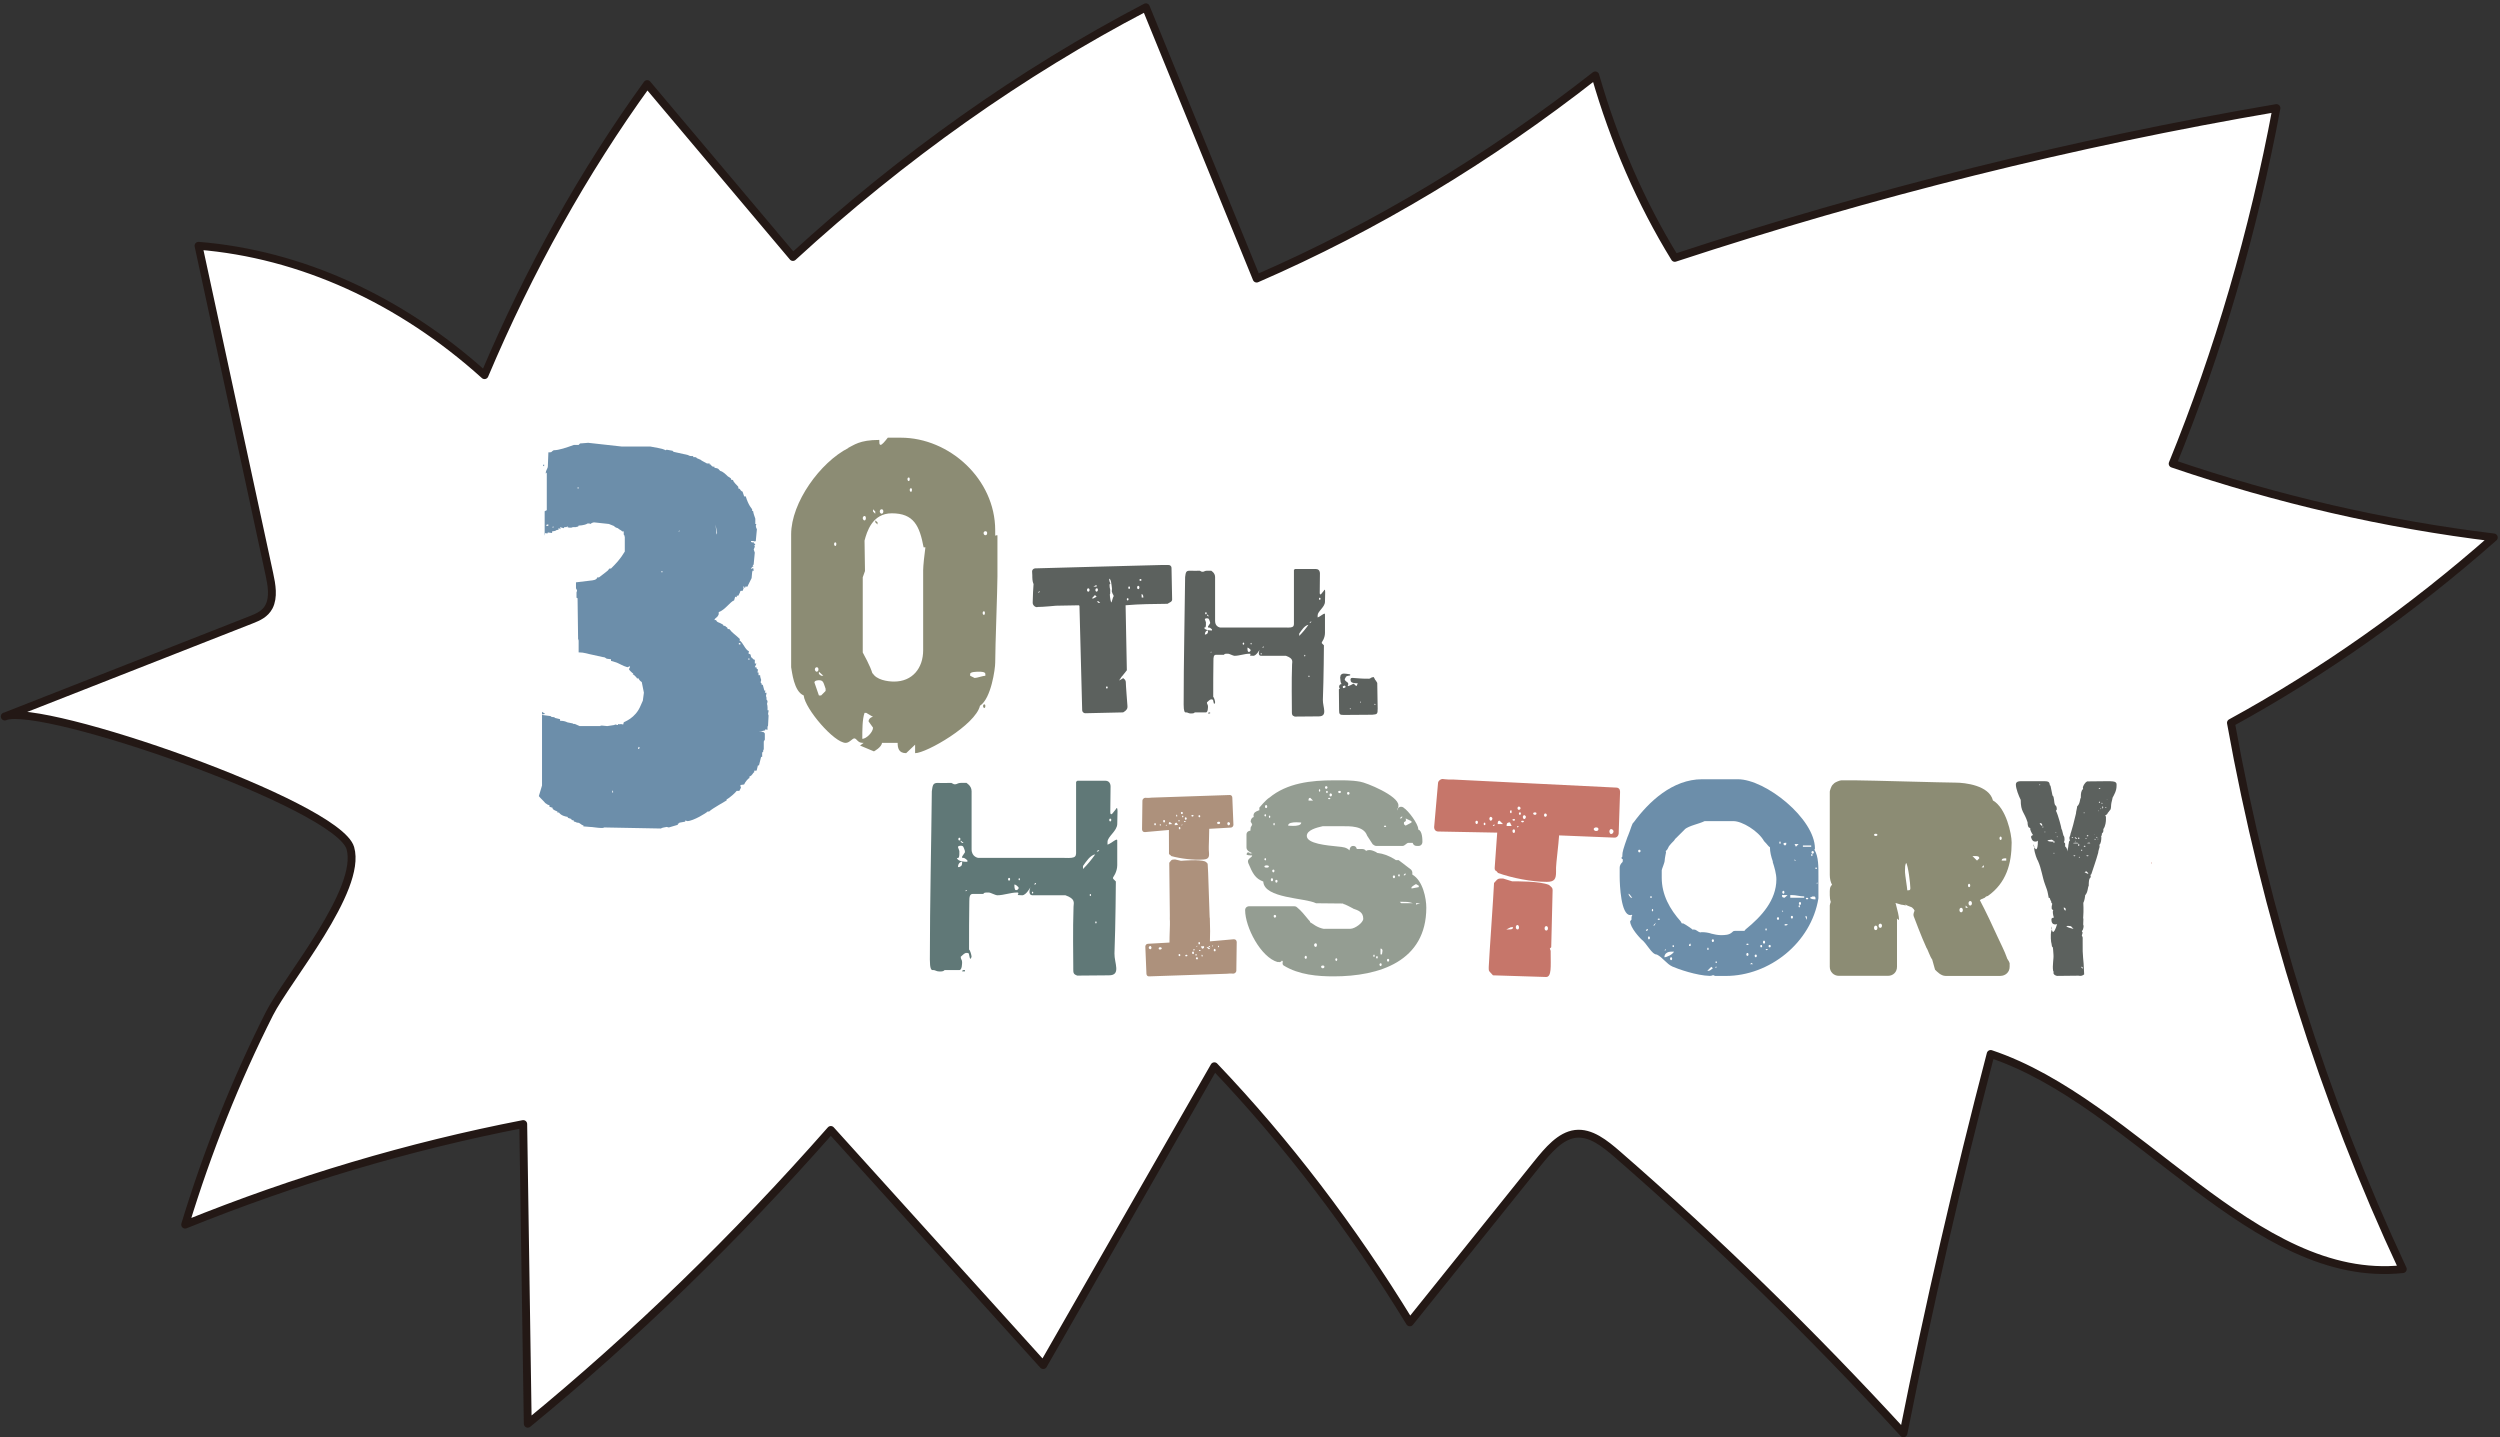
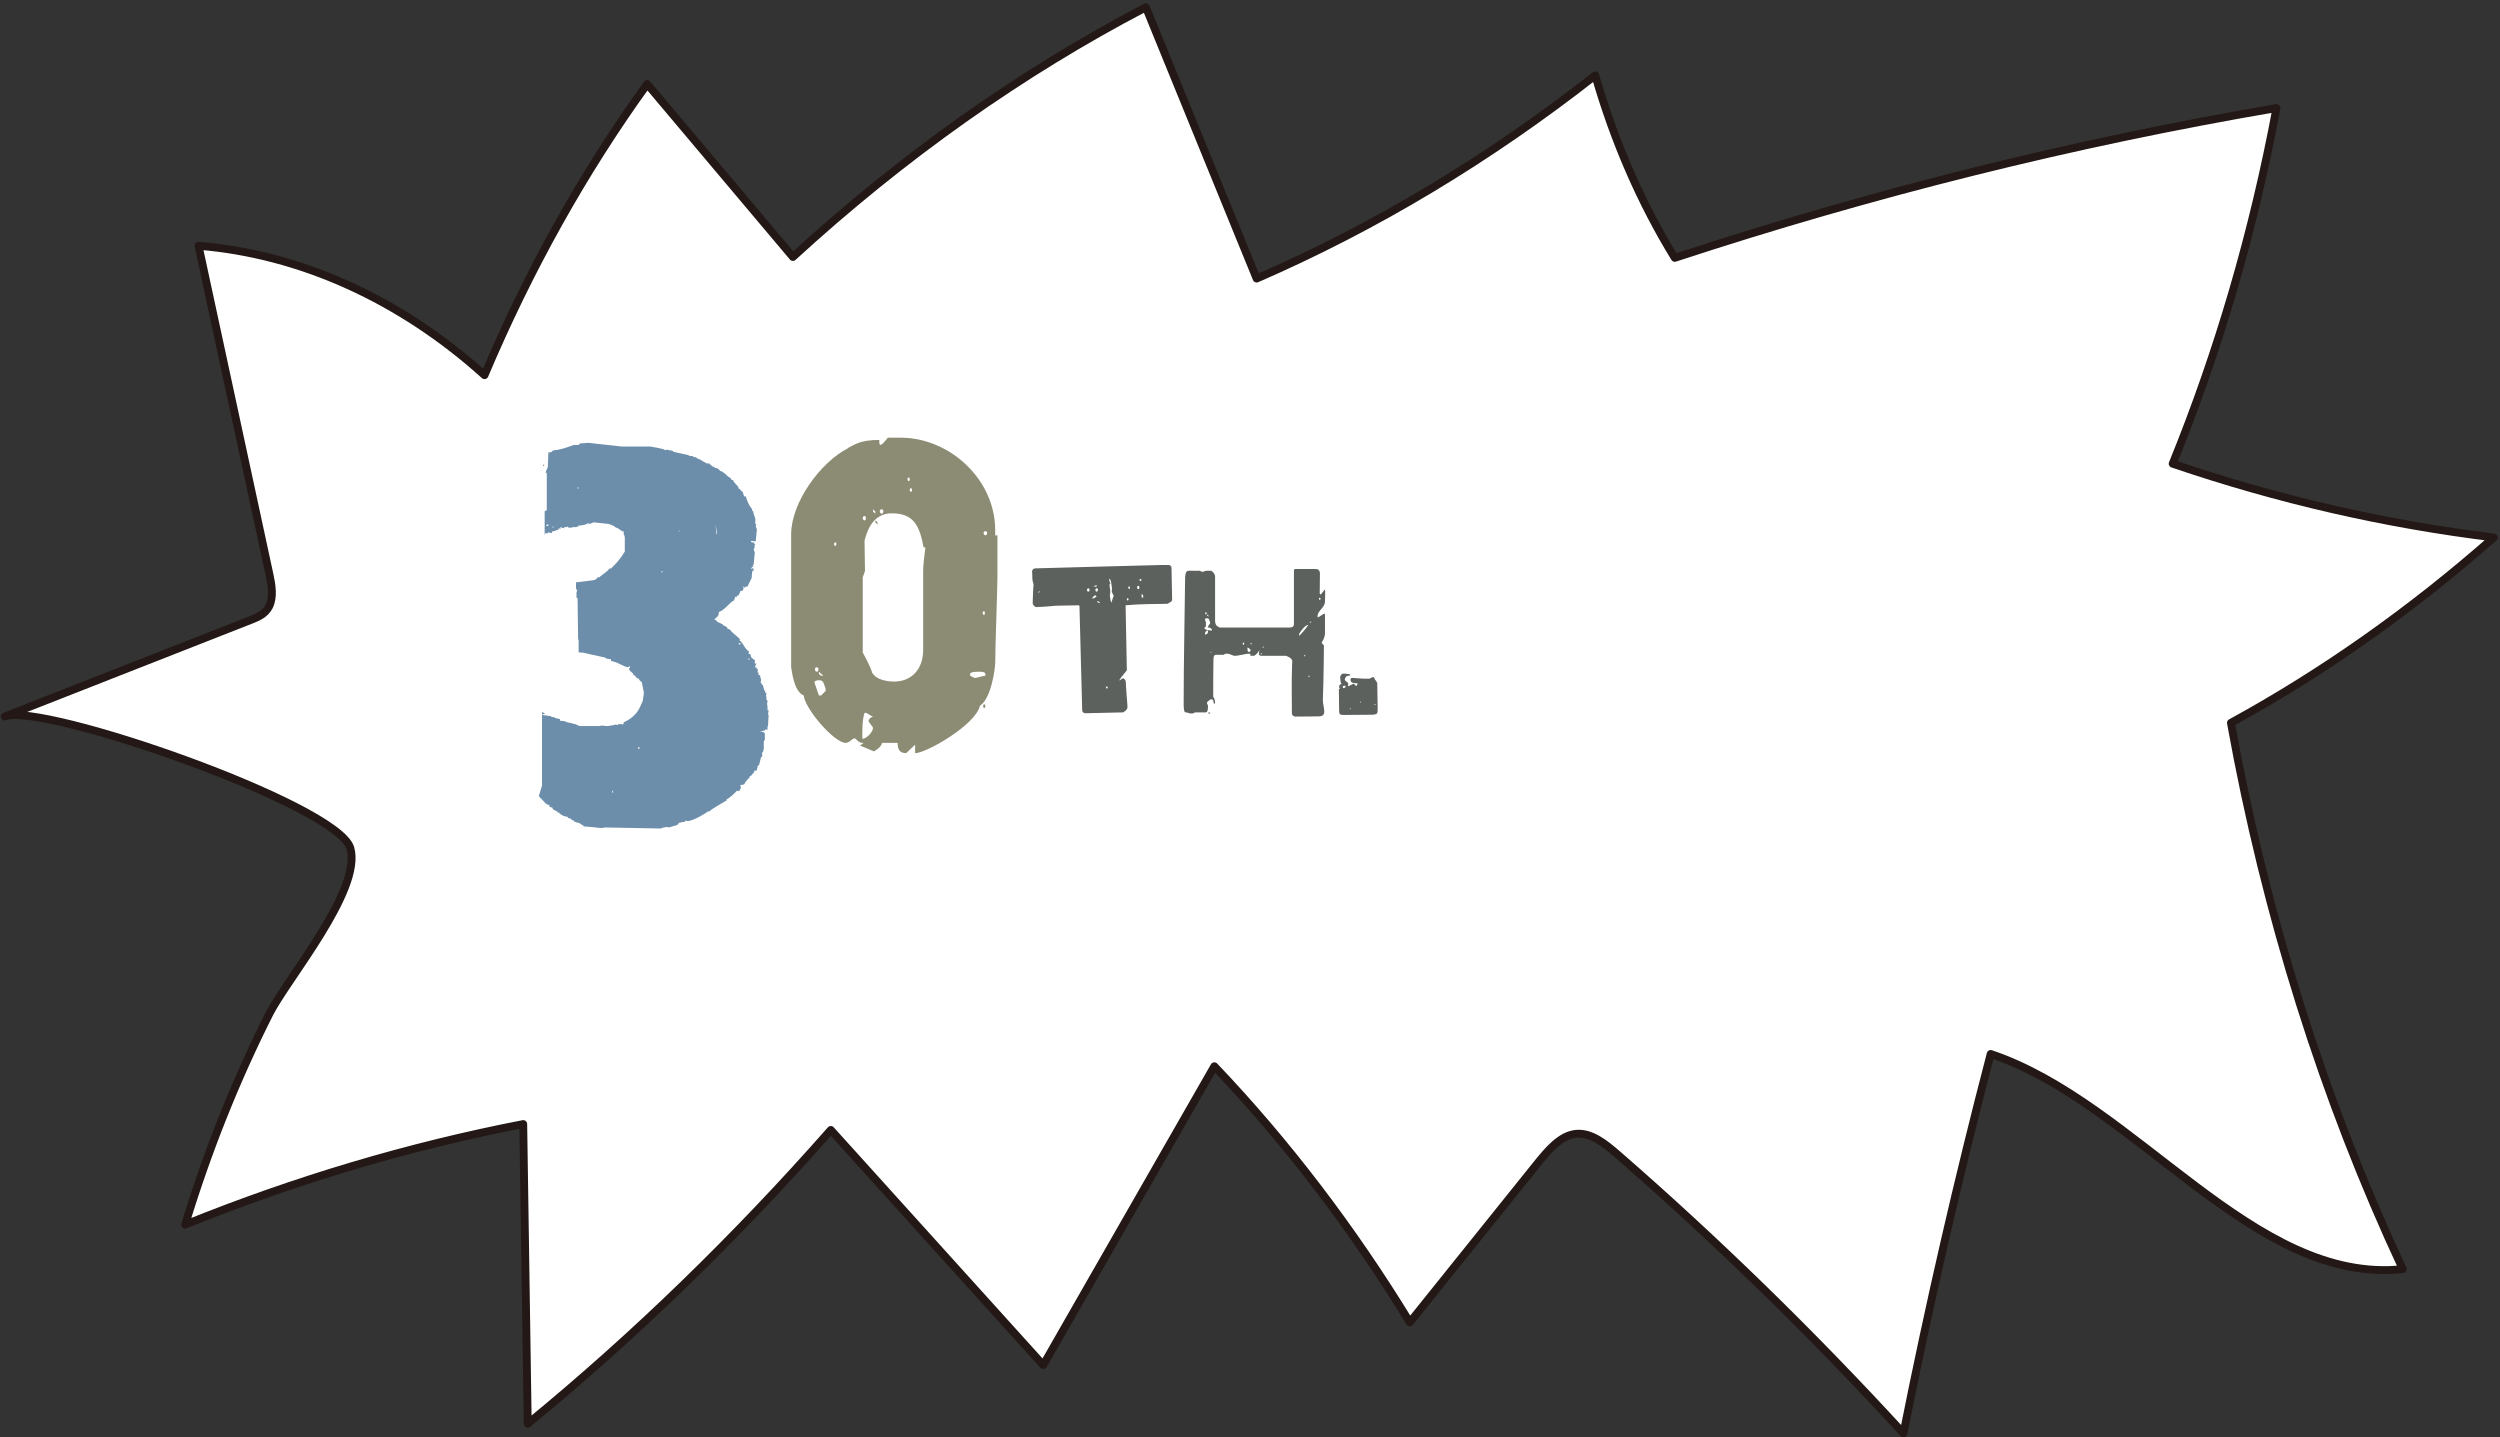
<svg xmlns="http://www.w3.org/2000/svg" width="687" height="395" viewBox="0 0 687 395" fill="none">
  <rect x="0" y="0" width="687" height="395" fill="#333333" stroke="none" />
  <path d="M1.315 196.902C23.929 188.019 46.543 179.136 69.139 170.272C70.937 169.562 72.865 168.723 73.921 166.707C75.256 164.132 74.663 160.698 74.014 157.731C67.526 127.667 61.039 97.603 54.551 67.54C82.559 69.816 110.048 82.263 133.144 103.09C145.396 74.108 160.448 47.161 177.853 23.106C191.199 38.95 204.545 54.794 217.891 70.619C248.049 42.962 280.673 19.878 314.89 2C325.029 26.857 335.187 51.696 345.326 76.553C377.783 62.464 409.053 43.709 438.378 20.718C443.568 38.801 450.963 55.801 460.232 70.861C514.672 52.965 569.909 39.211 625.573 29.694C619.234 63.658 609.614 96.577 597.046 127.425C625.981 137.297 655.528 144.071 685.297 147.691C662.59 167.715 638.345 184.809 613.061 198.637C622.57 251.524 638.586 302.396 660.291 348.751C619.215 353.155 586.944 302.974 547.036 289.631C538.065 323.968 530.057 358.754 523.069 393.875C497.971 366.536 471.742 340.951 444.55 317.288C441.028 314.227 437.117 311.073 432.909 311.596C428.757 312.118 425.421 316.075 422.399 319.826C410.74 334.344 399.081 348.863 387.422 363.382C371.573 337.442 353.519 313.798 333.704 293.009C318.023 320.385 302.36 347.743 286.678 375.12C267.215 353.584 247.753 332.049 228.308 310.513C202.191 340.185 174.331 367.207 145.026 391.243C144.618 363.792 144.21 336.341 143.784 308.89C112.346 314.992 81.261 324.248 50.881 336.528C57.053 316.243 64.838 296.797 74.032 278.565C78.815 269.103 99.575 244.563 96.276 233.068C92.847 221.143 11.51 192.889 1.297 196.883L1.315 196.902Z" fill="white" stroke="#231815" stroke-width="2.163" stroke-linecap="round" stroke-linejoin="round" />
  <path d="M251.471 204.634L249.011 206.97C246.921 206.97 246.675 205.494 246.675 204.142H242.371C242.248 205.371 240.157 206.478 240.157 206.478L236.345 204.88L237.329 204.142H237.083C235.607 204.142 235.484 202.912 234.746 202.912C234.255 202.912 233.394 204.142 232.41 204.142C229.213 204.142 221.22 194.796 220.851 191.107C218.145 190 217.653 184.589 217.407 183.359V146.837C217.407 138.106 225.401 127.038 233.148 123.103H233.025C234.624 122.366 236.099 120.89 241.633 120.89C241.633 121.874 241.633 122.243 242.002 122.243C242.371 122.243 243.109 121.382 243.969 120.275H247.536C260.816 120.275 273.483 131.588 273.483 145.73V147.206C273.728 147.083 273.974 147.083 274.097 147.083V158.396C274.097 161.839 273.483 177.826 273.483 182.13C273.483 183.728 272.376 191.967 269.302 193.935C268.072 199.223 254.545 206.97 251.471 206.97V204.634ZM226.876 189.262C226.261 187.541 226.261 186.926 225.032 186.926C225.032 186.926 223.802 186.926 223.802 187.541L225.032 191.107H225.647L226.876 189.877V189.262ZM224.909 183.974C224.909 183.605 224.786 183.359 224.417 183.359C224.171 183.359 223.925 183.605 223.925 183.974C223.925 184.22 224.171 184.589 224.417 184.589C224.786 184.589 224.909 184.22 224.909 183.974ZM225.032 184.589V185.204L225.647 185.696H226.261L225.032 184.589ZM229.828 149.539C229.828 149.17 229.705 149.047 229.582 149.047C229.336 149.047 229.213 149.17 229.213 149.539C229.213 149.785 229.336 150.031 229.582 150.031C229.705 150.031 229.828 149.785 229.828 149.539ZM238.682 198.239C238.682 197.624 239.296 197.009 239.911 197.009L238.067 195.903H237.575C236.96 197.624 236.96 200.576 236.96 203.035C238.067 203.035 239.911 201.19 239.911 199.961L238.682 198.239ZM253.684 156.675C253.684 155.568 254.053 152.125 254.299 150.403H253.807C252.7 144.5 251.102 141.057 245.076 141.057C239.665 141.057 238.19 146.222 237.575 148.558L237.698 156.921L237.083 158.642V179.301C237.329 179.793 239.173 182.991 239.788 185.204V184.958C240.772 186.803 243.846 187.295 245.691 187.295C250.733 187.295 253.684 183.605 253.684 178.687V156.675ZM237.944 142.406C237.944 142.037 237.821 141.792 237.575 141.792C237.329 141.792 237.083 142.037 237.083 142.406C237.083 142.652 237.329 143.021 237.575 143.021C237.821 143.021 237.944 142.652 237.944 142.406ZM240.526 140.562L239.911 139.947V140.562L240.526 141.177V140.562ZM241.141 143.513L240.526 143.021V143.513L241.141 144.128V143.513ZM242.74 140.562C242.74 140.193 242.617 139.947 242.248 139.947C242.002 139.947 241.756 140.193 241.756 140.562C241.756 140.808 242.002 141.177 242.248 141.177C242.617 141.177 242.74 140.808 242.74 140.562ZM249.995 131.708C249.995 131.339 249.872 131.216 249.749 131.216C249.503 131.216 249.38 131.339 249.38 131.708C249.38 131.954 249.503 132.2 249.749 132.2C249.872 132.2 249.995 131.954 249.995 131.708ZM250.61 134.659C250.61 134.29 250.487 134.167 250.364 134.167C250.118 134.167 249.995 134.29 249.995 134.659C249.995 134.905 250.118 135.151 250.364 135.151C250.487 135.151 250.61 134.905 250.61 134.659ZM270.777 185.204C270.777 184.589 269.547 184.589 269.056 184.589C268.441 184.589 266.596 184.589 266.596 185.204V185.696L267.826 186.311C268.441 186.311 270.162 185.696 270.777 185.696V185.204ZM270.654 168.48C270.654 168.111 270.531 167.988 270.408 167.988C270.162 167.988 270.039 168.111 270.039 168.48C270.039 168.726 270.162 168.972 270.408 168.972C270.531 168.972 270.654 168.726 270.654 168.48ZM270.162 194.058C270.162 193.689 270.285 193.566 270.531 193.566C270.654 193.566 270.777 193.689 270.777 194.058C270.777 194.304 270.654 194.55 270.531 194.55C270.285 194.55 270.162 194.304 270.162 194.058ZM271.269 146.464C271.269 146.219 271.146 145.973 270.777 145.973C270.531 145.973 270.285 146.219 270.285 146.464C270.285 146.833 270.531 147.079 270.777 147.079C271.146 147.079 271.269 146.833 271.269 146.464Z" fill="#8C8C74" />
  <path d="M298.249 196.005C297.789 196.005 297.385 195.601 297.385 195.197C297.329 192.028 296.693 169.735 296.637 166.566L296.521 166.334L290.183 166.45C290.183 166.45 286.669 166.794 285.229 166.794L284.884 166.85C284.768 166.85 284.424 166.734 284.308 166.618L284.02 166.33C283.904 166.214 283.788 165.87 283.788 165.754V165.466C283.788 164.37 283.96 160.856 284.02 160.512C283.676 159.763 283.676 158.839 283.676 158.091L283.619 156.995C283.619 156.591 284.023 156.187 284.484 156.187C289.554 156.071 313.059 155.379 319.049 155.266H321.066C321.526 155.21 321.93 155.61 321.93 156.015L322.102 164.77C322.102 165.114 321.814 165.403 321.526 165.518L320.834 165.923C316.744 165.979 313.343 165.979 309.313 166.327L309.658 184.186C309.658 184.186 308.449 185.742 308.273 185.914L308.33 185.798C308.042 186.259 307.81 186.606 307.522 187.007L308.154 186.663C308.27 186.606 308.326 186.547 308.442 186.49C308.442 186.434 308.558 186.374 308.674 186.374C308.79 186.374 308.846 186.49 308.846 186.547C309.134 186.663 309.306 187.007 309.366 187.355C309.366 188.275 309.77 193.173 309.826 194.037V194.325C309.826 195.19 308.618 195.766 308.618 195.766L298.249 195.998V196.005ZM285.517 162.536L285.229 162.824H285.517L285.805 162.536H285.517ZM299.402 162.131C299.402 161.9 299.286 161.671 299.058 161.671C298.829 161.671 298.713 161.903 298.713 162.131C298.713 162.36 298.829 162.592 299.058 162.592C299.286 162.592 299.402 162.36 299.402 162.131ZM300.899 163.512L300.034 164.433H300.495L301.359 163.973L300.899 163.512ZM301.303 160.747L300.438 161.207H301.359L301.303 160.747ZM301.703 162.072C301.703 161.84 301.587 161.612 301.359 161.668C301.127 161.668 301.015 161.9 301.015 162.128C301.015 162.356 301.131 162.588 301.359 162.588C301.591 162.532 301.703 162.3 301.703 162.068V162.072ZM301.879 165.241H301.419C301.763 165.529 301.591 165.701 302.339 165.701L301.879 165.241ZM304.18 188.63C303.836 188.63 303.836 189.206 304.18 189.206C304.468 189.206 304.468 188.63 304.18 188.63ZM305.853 164.204L306.025 163.86L305.969 163.516L305.796 163.284C305.68 163.052 305.508 162.536 305.508 162.536L305.565 161.903V161.671C305.449 160.807 305.333 159.078 304.816 159.022V159.31C304.872 159.886 305.048 160.118 305.161 160.347C304.931 160.424 304.854 160.655 304.929 161.039V161.327L305.101 162.135C305.101 162.135 305.045 162.767 305.101 163.056L304.985 163.344C304.985 163.92 305.217 165.648 305.445 165.533L305.849 164.208L305.853 164.204ZM310.114 164.665C310.114 164.433 309.999 164.377 309.883 164.377C309.767 164.377 309.651 164.433 309.651 164.665C309.651 164.897 309.767 165.009 309.883 165.009C309.999 165.009 310.114 164.893 310.114 164.665ZM310.519 161.496C310.519 161.264 310.403 161.151 310.287 161.151C310.171 161.151 310.055 161.267 310.055 161.496C310.055 161.724 310.171 161.84 310.287 161.84C310.403 161.84 310.519 161.724 310.519 161.496ZM313.111 161.439C313.111 161.207 312.996 160.979 312.767 160.979C312.595 160.979 312.479 161.211 312.479 161.439C312.479 161.668 312.595 161.9 312.767 161.9C312.999 161.9 313.111 161.668 313.111 161.439ZM313.631 159.135H313.171V159.595H313.631V159.135ZM314.204 164.204C314.148 163.744 314.148 163.284 313.684 163.284L313.74 164.204H314.201H314.204Z" fill="#5C615E" />
  <path d="M355.814 196.925C355.006 196.637 355.006 196.349 355.006 195.485V194.965C355.006 193.18 354.89 187.362 355.062 182.58C355.118 181.715 355.466 180.967 353.39 180.219H346.591C345.439 180.219 346.131 178.546 346.131 178.546C346.131 178.546 345.267 180.159 344.458 180.219L343.478 180.163C343.478 180.163 343.882 179.586 343.362 179.643C341.978 179.643 340.597 180.219 339.213 180.219C338.925 180.219 337.772 179.643 337.54 179.643H336.964C336.964 179.643 336.388 179.643 336.388 179.931H334.199C333.507 179.931 333.451 180.563 333.451 181.543C333.395 184.02 333.394 188.686 333.394 191.511C333.626 191.627 333.914 192.72 333.914 193.008C333.57 194.16 333.454 192.604 333.338 192.316C333.222 192.259 333.106 192.2 333.05 192.2H332.762C332.53 192.2 331.954 192.72 331.666 193.008C331.666 193.584 331.954 193.584 331.954 194.104C331.954 194.392 331.954 195.776 331.378 195.776H328.325C328.036 196.065 327.748 196.065 327.228 196.065C326.652 196.065 326.364 195.776 326.076 195.776H325.844C325.556 195.776 325.268 195.488 325.268 193.588C325.268 181.607 325.556 169.622 325.672 158.562C325.844 157.409 325.844 156.833 326.881 156.833C327.457 156.889 329.702 156.833 329.702 156.833L330.278 157.121H330.566C330.854 157.121 331.086 156.833 331.662 156.833H332.871C332.755 156.833 333.907 157.353 333.907 158.562V170.659C333.907 172.271 335.292 172.443 335.292 172.443H353.151C355.86 172.559 355.572 172.155 355.572 170.427V156.601L355.86 156.369H361.622C362.774 156.369 362.718 157.578 362.718 157.578L362.662 162.876C362.662 163.741 363.122 163.164 363.122 163.164L363.814 162.3C363.814 162.3 364.158 161.492 364.158 162.82L364.102 165.413C364.046 166.853 362.086 168.006 362.086 169.099V169.675C362.95 169.387 364.102 168.178 364.102 168.81V173.937C364.102 175.377 363.238 176.47 363.238 176.47V176.758L363.814 177.334C363.814 177.334 363.758 186.378 363.526 192.312C363.47 194.269 364.967 196.862 362.374 196.862L355.807 196.918L355.814 196.925ZM333.057 172.96C333.057 172.96 332.537 172.44 332.249 172.44H331.961V172.152L332.537 171.287V170.999C332.249 170.191 332.249 169.903 331.673 169.903C331.673 169.903 331.097 169.903 331.097 170.191L331.385 170.999V171.576C331.385 171.864 331.385 172.672 330.865 172.44C331.097 173.248 332.537 173.248 333.054 173.248V172.96H333.057ZM331.388 174.344C331.965 174.112 331.965 173.824 331.965 173.248C331.388 173.248 331.1 173.824 331.1 174.344H331.388ZM331.388 168.238C331.1 168.238 331.1 168.814 331.388 168.814C331.676 168.814 331.676 168.238 331.388 168.238ZM331.676 168.814V169.102L331.965 169.334H332.253L331.676 168.814ZM331.965 196.061C331.965 195.773 332.253 195.773 332.541 195.773V196.061H331.965ZM332.713 179.126V179.414L333.001 179.126H332.713ZM341.7 176.589C341.412 176.589 341.412 177.166 341.7 177.166C341.988 177.166 341.988 176.589 341.7 176.589ZM343.657 178.55C343.369 178.262 343.081 177.974 342.793 177.974C342.793 178.262 342.793 179.126 343.081 179.126H343.369L343.657 178.838V178.55ZM343.657 176.877C343.657 177.166 343.945 177.166 343.945 176.877C343.945 176.589 343.657 176.589 343.657 176.877ZM346.422 179.643C346.422 179.931 346.711 179.931 346.711 179.643C346.711 179.411 346.422 179.411 346.422 179.643ZM346.999 177.974C347.191 177.974 347.287 177.896 347.287 177.742C347.287 177.454 346.711 177.974 346.999 177.974ZM357.023 174.748C357.943 173.828 358.807 172.791 359.556 171.695C358.519 171.867 357.711 173.136 357.023 174.116V174.748ZM358.407 180.163C358.407 180.451 358.695 180.451 358.695 180.163C358.695 179.874 358.407 179.874 358.407 180.163ZM359.559 185.865C359.559 186.153 359.847 186.153 359.847 185.865C359.847 185.577 359.559 185.577 359.559 185.865ZM360.136 170.831L359.847 171.119H360.136L360.424 170.831H360.136ZM362.669 164.261C362.381 164.261 362.381 164.837 362.669 164.837C362.957 164.837 362.957 164.261 362.669 164.261Z" fill="#5C615E" />
-   <path d="M369.653 196.465C368.097 196.521 367.981 196.349 367.981 195.024L367.925 189.494C367.925 189.322 368.041 189.262 368.157 189.262L368.273 189.206C368.041 189.15 367.985 188.918 367.985 188.686C367.985 188.398 368.216 187.994 368.561 187.994H368.677C368.389 187.65 368.332 187.073 368.273 186.149C368.329 186.033 368.389 185.745 368.389 185.689H368.332C368.793 184.825 369.541 185.113 370.866 185.285C370.982 185.285 371.154 185.457 371.038 185.517C371.094 185.749 370.23 185.573 369.885 185.977C369.769 186.265 369.481 186.553 369.541 186.785C369.885 187.534 370.693 187.362 370.462 188.226C370.405 188.398 370.405 188.458 370.289 188.514C370.577 188.686 371.902 187.882 371.902 187.882C371.902 187.882 372.074 187.882 372.074 187.938L372.534 188.398C372.939 188.742 372.823 188.11 373.054 187.994C373.111 187.994 373.111 187.822 373.111 187.822C373.111 187.822 372.879 187.766 372.823 187.766C371.958 187.766 371.094 187.593 371.15 186.901C371.094 186.729 371.094 186.669 371.206 186.441C371.263 186.385 371.322 186.325 371.379 186.325C371.494 186.269 371.839 186.269 372.187 186.325C373.107 186.381 374.836 186.557 375.932 186.497C376.564 186.613 376.796 186.153 376.853 186.209L377.429 186.037C377.661 186.153 377.833 186.901 378.121 187.073L378.353 187.477C378.409 187.477 378.409 187.593 378.469 187.709L378.585 194.736C378.585 196.233 378.469 196.293 377.088 196.409L369.657 196.465H369.653ZM369.021 188.514V188.802C369.021 188.858 369.021 188.974 369.077 189.09C369.077 189.09 369.998 189.034 369.71 188.57C369.537 188.166 369.249 188.626 369.017 188.514H369.021ZM371.154 194.736C371.154 194.659 371.135 194.62 371.097 194.62C370.983 194.62 370.925 194.659 370.925 194.736C370.925 194.852 370.925 194.908 371.097 194.908C371.154 194.908 371.154 194.852 371.154 194.736ZM373.919 192.951C373.919 192.836 373.919 192.779 373.803 192.779C373.747 192.779 373.747 192.836 373.747 192.951C373.747 193.067 373.747 193.124 373.803 193.124C373.919 193.124 373.919 193.067 373.919 192.951ZM377.949 193.584C377.949 193.468 377.949 193.412 377.777 193.412C377.72 193.412 377.72 193.468 377.72 193.584C377.72 193.7 377.72 193.756 377.777 193.756C377.949 193.756 377.949 193.7 377.949 193.584Z" fill="#5C615E" />
+   <path d="M369.653 196.465C368.097 196.521 367.981 196.349 367.981 195.024L367.925 189.494C367.925 189.322 368.041 189.262 368.157 189.262L368.273 189.206C368.041 189.15 367.985 188.918 367.985 188.686C367.985 188.398 368.216 187.994 368.561 187.994H368.677C368.389 187.65 368.332 187.073 368.273 186.149C368.329 186.033 368.389 185.745 368.389 185.689C368.793 184.825 369.541 185.113 370.866 185.285C370.982 185.285 371.154 185.457 371.038 185.517C371.094 185.749 370.23 185.573 369.885 185.977C369.769 186.265 369.481 186.553 369.541 186.785C369.885 187.534 370.693 187.362 370.462 188.226C370.405 188.398 370.405 188.458 370.289 188.514C370.577 188.686 371.902 187.882 371.902 187.882C371.902 187.882 372.074 187.882 372.074 187.938L372.534 188.398C372.939 188.742 372.823 188.11 373.054 187.994C373.111 187.994 373.111 187.822 373.111 187.822C373.111 187.822 372.879 187.766 372.823 187.766C371.958 187.766 371.094 187.593 371.15 186.901C371.094 186.729 371.094 186.669 371.206 186.441C371.263 186.385 371.322 186.325 371.379 186.325C371.494 186.269 371.839 186.269 372.187 186.325C373.107 186.381 374.836 186.557 375.932 186.497C376.564 186.613 376.796 186.153 376.853 186.209L377.429 186.037C377.661 186.153 377.833 186.901 378.121 187.073L378.353 187.477C378.409 187.477 378.409 187.593 378.469 187.709L378.585 194.736C378.585 196.233 378.469 196.293 377.088 196.409L369.657 196.465H369.653ZM369.021 188.514V188.802C369.021 188.858 369.021 188.974 369.077 189.09C369.077 189.09 369.998 189.034 369.71 188.57C369.537 188.166 369.249 188.626 369.017 188.514H369.021ZM371.154 194.736C371.154 194.659 371.135 194.62 371.097 194.62C370.983 194.62 370.925 194.659 370.925 194.736C370.925 194.852 370.925 194.908 371.097 194.908C371.154 194.908 371.154 194.852 371.154 194.736ZM373.919 192.951C373.919 192.836 373.919 192.779 373.803 192.779C373.747 192.779 373.747 192.836 373.747 192.951C373.747 193.067 373.747 193.124 373.803 193.124C373.919 193.124 373.919 193.067 373.919 192.951ZM377.949 193.584C377.949 193.468 377.949 193.412 377.777 193.412C377.72 193.412 377.72 193.468 377.72 193.584C377.72 193.7 377.72 193.756 377.777 193.756C377.949 193.756 377.949 193.7 377.949 193.584Z" fill="#5C615E" />
  <path d="M211.058 196.187C211.058 196.335 211.206 196.479 211.206 196.623L211.058 199.391C211.058 199.535 210.911 199.535 210.911 199.827V200.558L210.327 200.41L210.18 200.849L209.888 200.558V200.849C209.013 200.849 209.597 200.997 209.013 200.997H208.574L209.741 201.141C209.935 201.239 210.08 201.386 210.176 201.58V203.182C210.176 203.621 209.885 203.33 209.885 203.913V205.807C209.885 206.001 209.835 206.098 209.737 206.098V206.538C209.589 206.685 209.445 206.685 209.445 206.977V207.996H209.154L208.571 210.329H208.279L207.987 211.495C207.987 211.787 207.84 211.787 207.548 211.787H207.257V212.222C206.821 212.37 206.821 213.097 205.946 213.389V213.825C205.654 213.825 204.78 214.847 204.488 215.574L203.469 215.722C203.469 216.015 203.518 216.258 203.617 216.453L203.177 217.328H202.447C202.155 217.767 200.405 219.369 199.678 219.66V219.952C199.53 220.1 195.743 222.137 194.868 223.012H194.429C194.285 223.304 190.494 225.637 188.888 225.637C188.596 225.637 188.741 225.489 188.305 225.489V225.781L186.703 226.073C186.411 226.364 186.703 226.22 186.267 226.364V226.656L183.79 227.387L183.207 227.239C182.624 227.387 182.04 227.387 181.605 227.675L166.005 227.383C165.857 227.527 165.566 227.527 165.274 227.527C164.255 227.527 162.797 227.236 162.066 227.236L160.316 227.088V226.796C159.733 226.796 159.442 226.066 158.714 226.066H158.57C158.131 225.922 158.131 225.774 157.695 225.774V225.482L157.112 225.335L156.968 225.043L156.093 224.752L155.946 224.46C155.654 224.46 154.196 224.168 153.613 223.293H153.174V223.002C152.734 222.854 152.155 222.566 151.863 222.275V221.983L150.988 221.691V221.252C150.405 221.108 150.697 221.252 150.261 220.96L149.822 220.669C149.383 220.086 148.655 219.502 148.072 218.775L148.947 215.859V196.468L151.132 196.76C151.571 196.76 151.28 197.051 151.863 197.051H152.011C152.594 197.051 152.302 197.343 152.738 197.343L153.904 197.635V198.07C154.779 198.07 155.362 198.218 155.946 198.509L157.404 198.801C157.404 198.949 157.695 198.949 157.987 198.949L159.298 199.532H164.982C164.982 199.388 165.13 199.388 165.422 199.388L166.88 199.532L168.773 199.24C169.065 199.24 168.773 199.093 169.065 199.093L169.792 199.24L169.94 198.949C170.232 198.949 170.379 199.096 170.379 199.096L170.527 198.949L171.254 199.096L171.401 198.513C171.401 198.365 174.609 197.494 176.067 193.847L176.651 192.536L176.942 190.351L176.359 187.435C175.92 187.143 175.632 186.852 175.484 186.416H175.045C174.753 185.833 174.606 185.977 174.17 185.397H173.879L174.026 185.105C173.734 184.958 172.86 184.083 172.86 183.939C172.86 183.503 173.007 183.939 173.151 183.064L172.424 183.356L171.985 183.208C171.693 183.208 169.508 182.042 169.36 182.042L167.902 181.603V181.163L166.736 181.016C166.3 180.724 166.152 180.58 165.717 180.58L163.092 179.997C161.49 179.705 160.615 179.27 159.009 179.27V176.209C159.009 176.065 159.009 175.774 158.862 175.626L158.714 164.401L158.423 164.253V162.795C158.423 162.647 158.57 162.503 158.57 162.356C158.57 162.064 158.279 161.772 158.279 161.628V160.026L161.922 159.587C163.236 159.44 163.816 159.44 164.255 158.568L164.547 158.716L166.44 157.258C166.88 156.966 167.171 156.674 167.463 156.235H167.902C169.213 154.925 170.379 153.758 171.693 151.569V147.634C171.546 147.195 171.693 147.195 171.401 146.903V146.029H170.966C170.818 145.737 170.235 145.589 169.799 145.154L169.364 145.01C168.925 144.718 169.072 145.01 168.78 144.57L167.322 143.987L163.24 143.548C162.801 143.548 162.217 143.987 162.217 143.987C162.07 143.987 162.07 143.84 161.926 143.84H161.49C160.615 144.423 159.013 144.423 159.013 144.423L158.865 144.715C158.43 144.715 158.43 144.862 158.138 144.862H157.407C157.116 145.01 156.972 145.01 156.824 145.01C156.532 145.01 156.241 145.01 155.949 144.862V144.57L155.658 144.862H155.074L154.927 145.154L153.908 144.862L154.052 145.445C153.616 145.154 153.908 145.298 153.469 145.154V145.593C153.08 145.593 152.788 145.69 152.594 145.885L151.719 146.032V146.471L150.553 146.324L150.405 146.615L149.822 146.471L149.674 147.199V140.491L150.257 140.2V129.849L149.966 130.141C149.966 129.122 150.549 128.83 150.549 128.099L150.697 124.308H151.132C151.715 124.161 151.424 124.308 151.715 124.017L152.155 123.725C153.613 123.725 155.654 122.998 157.695 122.267H159.006L159.298 121.975C159.298 121.828 159.589 121.828 159.881 121.828L161.631 121.684L170.815 122.703H178.688L181.021 123.142C182.624 123.433 182.771 123.725 182.915 123.725C183.059 123.725 183.063 123.577 183.207 123.577L184.809 123.869L185.101 124.161L189.036 125.036C189.327 125.183 189.475 125.327 190.055 125.327H190.494V125.619H191.077C191.513 125.766 191.369 125.766 191.513 125.91L192.535 126.35C192.827 126.641 193.262 126.785 194.285 127.369H195.012V127.66H195.304C195.451 127.952 195.595 128.096 195.887 128.243H196.323V128.535L197.053 128.683C197.346 128.781 197.541 128.927 197.637 129.122L197.928 129.413C198.659 129.557 199.53 130.432 199.97 130.871L200.844 131.455L200.992 131.894H201.431C201.579 132.625 202.598 133.352 202.889 133.788V134.223C203.62 134.371 203.181 134.515 203.764 134.954L204.056 135.102L204.495 136.412H204.934C205.661 138.889 206.684 139.912 206.684 139.912V140.351L206.975 140.495C206.975 140.934 207.415 142.097 207.559 142.536V143.994H207.85L207.703 144.433C207.703 144.873 207.85 145.161 207.994 145.452L207.703 148.513V148.66C207.555 148.66 207.555 148.808 207.555 148.808C207.264 148.808 207.264 148.66 206.828 148.66H206.389V148.952L206.972 149.099L207.119 148.808V149.099C207.119 149.247 207.119 149.391 207.411 149.391L207.559 149.683L207.267 149.827C207.365 149.925 207.415 150.071 207.415 150.266L207.123 150.997L207.415 151.872L207.123 154.932C207.123 155.223 206.975 155.223 206.831 155.515L207.123 155.663C206.687 155.663 206.54 155.954 206.396 156.39C206.835 156.242 206.543 156.242 206.979 156.098L207.127 156.829H206.691L206.838 156.977C206.691 157.124 206.691 156.829 206.691 157.268L206.543 158.87L205.521 160.912C205.521 161.203 205.373 161.203 205.085 161.203H204.794V161.495H204.502V161.203H204.21L204.358 161.642L204.066 162.37C203.483 162.37 203.483 162.222 203.339 162.809L202.9 163.684H202.461V164.119L202.025 163.972L201.733 164.994C200.711 165.286 199.256 167.619 197.507 168.202V168.785C197.067 169.952 196.484 169.66 196.34 170.388H196.779C196.927 170.827 197.219 170.971 197.654 171.118L198.529 171.554C198.677 171.702 198.821 171.702 198.821 171.993H199.256C199.696 172.576 199.84 172.141 199.987 172.868H200.426C201.301 174.034 202.028 174.326 203.343 175.637L203.195 175.928C204.361 176.803 204.653 178.405 205.82 178.989L205.672 179.572L206.255 179.863L206.403 180.594C206.986 180.886 206.694 181.177 207.422 181.321V182.344H207.861L207.422 183.363H207.861C208.008 183.946 207.861 183.802 208.3 183.946L208.152 184.821H208.444V185.548H208.883C208.883 185.987 209.031 186.423 209.175 186.862L209.027 187.445C209.027 187.885 209.319 187.445 209.319 188.176H209.611L210.046 189.778H210.338L210.19 190.362H210.629C210.629 190.801 210.482 191.092 210.482 191.236C210.482 191.381 210.629 191.528 210.629 191.676V192.111C210.629 192.551 210.921 192.259 210.921 192.842L210.774 193.425C210.872 193.718 210.921 194.059 210.921 194.448V195.175H211.213C211.213 195.614 211.065 195.906 211.065 196.197L211.058 196.187ZM149.825 196.187L148.95 196.335V195.604L149.825 196.187ZM149.242 127.955C149.242 127.811 149.242 127.664 149.534 127.664V128.099C149.242 128.099 149.242 127.952 149.242 127.952V127.955ZM150.7 144.138H150.261L150.113 144.43L150.261 144.578L150.7 144.43V144.138ZM152.158 144.722H151.867V145.013H152.014L152.162 144.722H152.158ZM159.009 133.932H158.718V134.223H159.009V133.932ZM168.485 217.763C168.485 217.616 168.485 217.324 168.338 217.18L168.19 217.763H168.482H168.485ZM175.776 205.371L175.484 205.224L175.337 205.807H175.628L175.772 205.371H175.776ZM182.044 156.97H181.752V157.261H182.044V156.97ZM186.71 145.74L186.418 146.032H186.71V145.74ZM196.625 144.138L196.916 146.907L197.064 146.471L196.625 144.138ZM203.476 176.796L203.037 176.649V177.088H203.476V176.796ZM205.957 181.314C205.957 180.875 205.957 181.023 205.809 180.875L205.517 181.167L205.957 181.314Z" fill="#6C8EAA" />
  <g clip-path="url(#clip0_1_688)">
    <path d="M296.005 268.084C294.934 267.703 294.934 267.323 294.934 266.181V265.494C294.934 263.137 294.785 255.453 295.008 249.143C295.082 248.001 295.538 247.008 292.79 246.025H283.781C282.253 246.025 283.166 243.816 283.166 243.816C283.166 243.816 282.02 245.951 280.948 246.025L279.654 245.951C279.654 245.951 280.184 245.19 279.505 245.264C277.67 245.264 275.844 246.025 274.009 246.025C273.627 246.025 272.099 245.264 271.791 245.264H271.027C271.027 245.264 270.263 245.264 270.263 245.644H267.366C266.454 245.644 266.369 246.479 266.369 247.779C266.295 251.046 266.295 257.208 266.295 260.939C266.602 261.087 266.984 262.535 266.984 262.915C266.528 264.437 266.369 262.387 266.22 262.006C266.072 261.932 265.913 261.858 265.838 261.858H265.456C265.149 261.858 264.385 262.545 264.003 262.926C264.003 263.687 264.385 263.687 264.385 264.374C264.385 264.754 264.385 266.583 263.621 266.583H259.578C259.196 266.964 258.814 266.964 258.124 266.964C257.36 266.964 256.978 266.583 256.596 266.583H256.288C255.906 266.583 255.524 266.203 255.524 263.698C255.535 247.853 255.917 232.031 256.066 217.423C256.299 215.901 256.299 215.14 257.668 215.14C258.432 215.214 261.414 215.14 261.414 215.14L262.177 215.521H262.559C262.941 215.521 263.249 215.14 264.013 215.14H265.615C265.467 215.14 266.995 215.827 266.995 217.423V233.394C266.995 235.519 268.831 235.751 268.831 235.751H292.504C296.09 235.899 295.708 235.371 295.708 233.088V214.844L296.09 214.538H303.73C305.258 214.538 305.184 216.134 305.184 216.134L305.109 223.131C305.109 224.272 305.725 223.511 305.725 223.511L306.637 222.37C306.637 222.37 307.094 221.302 307.094 223.057L307.019 226.481C306.945 228.384 304.345 229.906 304.345 231.354V232.115C305.491 231.735 307.019 230.139 307.019 230.974V237.738C307.019 239.641 305.873 241.089 305.873 241.089V241.469L306.637 242.23C306.637 242.23 306.563 254.174 306.255 262.006C306.181 264.596 308.165 268.021 304.727 268.021L296.026 268.095L296.005 268.084ZM265.849 236.438C265.849 236.438 265.159 235.751 264.777 235.751H264.395V235.371L265.159 234.229V233.849C264.777 232.781 264.777 232.4 264.013 232.4C264.013 232.4 263.249 232.4 263.249 232.781L263.631 233.849V234.61C263.631 234.99 263.631 236.058 262.941 235.751C263.249 236.819 265.159 236.819 265.838 236.819V236.438H265.849ZM263.631 238.267C264.395 237.96 264.395 237.58 264.395 236.819C263.631 236.819 263.249 237.58 263.249 238.267H263.631ZM263.631 230.202C263.249 230.202 263.249 230.963 263.631 230.963C264.013 230.963 264.013 230.202 263.631 230.202ZM264.013 230.963V231.343L264.395 231.65H264.777L264.013 230.963ZM264.395 266.942C264.395 266.562 264.777 266.562 265.159 266.562V266.942H264.395ZM265.382 244.577V244.957L265.764 244.577H265.382ZM277.298 241.237C276.916 241.237 276.916 241.998 277.298 241.998C277.68 241.998 277.68 241.237 277.298 241.237ZM279.898 243.826C279.516 243.446 279.134 243.065 278.752 243.065C278.752 243.446 278.752 244.587 279.134 244.587H279.516L279.898 244.207V243.826ZM279.898 241.617C279.898 241.998 280.28 241.998 280.28 241.617C280.28 241.237 279.898 241.237 279.898 241.617ZM283.559 245.264C283.559 245.644 283.941 245.644 283.941 245.264C283.941 244.957 283.559 244.957 283.559 245.264ZM284.323 243.065C284.577 243.065 284.705 242.963 284.705 242.759C284.705 242.378 283.941 243.065 284.323 243.065ZM297.608 238.806C298.828 237.59 299.974 236.216 300.971 234.779C299.592 235.011 298.531 236.681 297.608 237.971V238.806ZM299.443 245.951C299.443 246.331 299.825 246.331 299.825 245.951C299.825 245.57 299.443 245.57 299.443 245.951ZM300.971 253.477C300.971 253.857 301.353 253.857 301.353 253.477C301.353 253.096 300.971 253.096 300.971 253.477ZM301.735 233.627L301.353 234.007H301.735L302.117 233.627H301.735ZM305.099 224.959C304.717 224.959 304.717 225.72 305.099 225.72C305.481 225.72 305.481 224.959 305.099 224.959Z" fill="#607877" />
-     <path d="M321.217 234.356C321.217 234.451 321.206 234.853 321.556 234.927L321.885 235.254C324.443 235.962 327.976 236.396 330.724 236.195C332.114 236.089 332.326 235.529 332.231 234.292L332.178 233.552C332.125 232.855 332.316 229.356 332.295 227.76L338.247 227.422C338.693 227.39 338.916 227.02 338.948 226.672L338.64 219.167C338.608 218.723 338.332 218.438 337.887 218.469C333.292 218.607 321.026 219.061 316.527 219.188L315.731 219.252C315.434 219.273 314.68 219.23 314.68 219.23C314.383 219.252 313.959 219.579 313.938 219.981L313.832 227.919C313.863 228.416 314.192 228.69 314.638 228.659L321.217 228.077L321.238 234.366L321.217 234.356ZM337.536 225.921C337.781 225.9 338.003 226.133 338.014 226.28C338.035 226.524 337.855 226.788 337.6 226.809C337.452 226.82 337.282 226.587 337.261 226.333C337.25 226.185 337.377 225.921 337.526 225.911L337.536 225.921ZM334.82 225.815C335.117 225.794 335.276 225.879 335.287 226.08C335.308 226.323 335.16 226.439 334.862 226.46C334.767 226.46 334.459 226.386 334.438 226.143C334.427 225.942 334.714 225.826 334.809 225.815H334.82ZM324.718 226.915L324.697 226.619L324.994 226.598L324.718 226.915ZM329.515 224.008C329.716 223.997 329.822 224.135 329.833 224.283C329.843 224.431 329.759 224.589 329.557 224.6C329.462 224.6 329.345 224.462 329.334 224.315C329.324 224.167 329.408 224.008 329.515 223.997V224.008ZM327.658 223.945C327.859 223.934 327.965 223.976 327.976 224.124C327.987 224.272 327.891 224.378 327.7 224.399C327.605 224.399 327.392 224.325 327.382 224.177C327.371 224.029 327.562 223.966 327.668 223.955L327.658 223.945ZM325.801 224.589C325.949 224.579 326.119 224.769 326.119 224.864C326.13 225.065 326.002 225.276 325.854 225.287C325.705 225.297 325.589 225.107 325.578 224.906C325.578 224.811 325.652 224.6 325.801 224.589ZM325.578 225.604C325.726 225.593 325.833 225.636 325.833 225.689C325.833 225.784 325.748 225.9 325.599 225.911C325.451 225.921 325.344 225.826 325.334 225.731C325.334 225.678 325.429 225.625 325.578 225.615V225.604ZM325.185 224.336C325.196 224.484 325.153 224.589 325.005 224.6C324.952 224.6 324.846 224.515 324.835 224.367C324.825 224.219 324.92 224.156 324.973 224.156C325.122 224.145 325.175 224.188 325.185 224.336ZM324.74 223.12C324.888 223.11 325.047 223.247 325.058 223.395C325.069 223.543 324.931 223.701 324.782 223.712C324.634 223.723 324.517 223.585 324.506 223.437C324.496 223.289 324.58 223.131 324.729 223.12H324.74ZM324.368 227.538C324.379 227.686 324.347 227.887 324.198 227.898C323.997 227.908 323.933 227.718 323.923 227.57C323.912 227.422 323.954 227.274 324.145 227.253C324.294 227.242 324.358 227.39 324.368 227.538ZM324.007 225.414C324.156 225.403 324.209 225.445 324.209 225.498C324.209 225.593 324.177 225.699 324.029 225.71C323.827 225.72 323.774 225.625 323.763 225.53C323.763 225.477 323.806 225.424 324.007 225.414ZM323.392 223.871C323.392 223.871 323.498 224.008 323.509 224.156C323.519 224.304 323.477 224.41 323.424 224.41C323.328 224.41 323.212 224.325 323.201 224.177C323.19 224.029 323.275 223.871 323.381 223.86L323.392 223.871ZM323.36 226.069L323.71 226.693L322.819 226.756C322.798 226.407 322.766 226.111 323.371 226.069H323.36ZM317.407 226.809C317.312 226.809 317.195 226.629 317.185 226.524C317.174 226.323 317.259 226.217 317.365 226.206C317.567 226.196 317.62 226.291 317.641 226.481C317.641 226.576 317.609 226.777 317.418 226.798L317.407 226.809ZM318.861 226.894C318.766 226.894 318.713 226.851 318.702 226.703C318.691 226.502 318.734 226.45 318.829 226.45C318.882 226.45 318.978 226.492 318.999 226.682C319.01 226.83 318.914 226.883 318.861 226.894ZM319.901 226.016C319.752 226.027 319.636 225.837 319.625 225.636C319.625 225.541 319.699 225.329 319.848 225.319C319.997 225.308 320.166 225.498 320.166 225.593C320.177 225.794 320.05 226.006 319.901 226.016ZM320.315 226.936L320.591 226.566L320.612 226.915L320.315 226.936ZM321.493 225.9L322.14 226.45L321.196 226.524C321.174 226.228 321.153 225.932 321.503 225.9H321.493Z" fill="#AD917C" />
    <path d="M339.065 258.106L332.486 258.687L332.539 255.918C332.539 255.791 332.465 252.409 332.465 252.409C332.465 252.356 332.465 252.219 332.412 252.081C332.252 247.335 331.998 239.894 331.998 239.894L331.881 237.601C331.881 237.506 331.86 237.252 331.637 237.072L331.159 236.713C329.515 236.132 325.239 236.501 324.538 236.554L322.904 236.174L322.352 236.216C322.257 236.216 322.002 236.237 321.769 236.512L321.312 237.093C321.334 237.675 321.429 248.583 321.472 251.521C321.419 251.785 321.493 253.223 321.493 253.223C321.546 253.92 321.355 257.419 321.376 259.015L315.423 259.353C314.978 259.385 314.755 259.755 314.734 260.104L315.041 267.608C315.073 268.052 315.349 268.338 315.795 268.306C320.389 268.168 332.656 267.714 337.155 267.587L337.95 267.524C338.248 267.503 339.001 267.545 339.001 267.545C339.298 267.524 339.722 267.196 339.744 266.794L339.85 258.857C339.818 258.36 339.489 258.085 339.043 258.117L339.065 258.106ZM316.156 260.844C315.911 260.865 315.689 260.632 315.678 260.484C315.657 260.241 315.837 259.977 316.092 259.956C316.24 259.945 316.41 260.178 316.431 260.431C316.442 260.579 316.315 260.844 316.166 260.854L316.156 260.844ZM318.872 260.939C318.575 260.96 318.416 260.875 318.405 260.675C318.384 260.431 318.532 260.315 318.829 260.294C318.925 260.294 319.233 260.368 319.254 260.611C319.265 260.812 318.978 260.928 318.883 260.939H318.872ZM328.995 260.146L328.698 260.167L328.974 259.85L328.995 260.146ZM324.177 262.746C323.976 262.757 323.87 262.619 323.859 262.471C323.848 262.323 323.933 262.165 324.135 262.154C324.23 262.154 324.347 262.292 324.358 262.44C324.368 262.588 324.284 262.746 324.177 262.757V262.746ZM326.034 262.81C325.833 262.82 325.727 262.778 325.716 262.63C325.705 262.482 325.801 262.376 325.992 262.355C326.087 262.355 326.3 262.429 326.31 262.577C326.321 262.725 326.13 262.788 326.024 262.799L326.034 262.81ZM327.891 262.175C327.743 262.186 327.573 261.996 327.573 261.901C327.562 261.7 327.69 261.488 327.838 261.478C327.987 261.467 328.103 261.657 328.114 261.858C328.114 261.953 328.04 262.165 327.891 262.175ZM328.114 261.161C327.966 261.171 327.859 261.129 327.859 261.076C327.859 260.981 327.944 260.865 328.093 260.854C328.241 260.844 328.348 260.939 328.358 261.034C328.358 261.087 328.263 261.14 328.114 261.15V261.161ZM328.507 262.429C328.496 262.281 328.539 262.175 328.687 262.165C328.74 262.165 328.846 262.249 328.857 262.397C328.867 262.545 328.772 262.609 328.719 262.609C328.57 262.619 328.517 262.577 328.507 262.429ZM328.952 263.645C328.804 263.655 328.645 263.518 328.634 263.37C328.623 263.222 328.761 263.063 328.91 263.053C329.058 263.042 329.165 263.18 329.186 263.328C329.196 263.475 329.112 263.634 328.963 263.645H328.952ZM329.324 259.226C329.313 259.078 329.345 258.878 329.494 258.867C329.695 258.857 329.759 259.047 329.769 259.195C329.78 259.343 329.738 259.491 329.547 259.512C329.398 259.522 329.334 259.374 329.324 259.226ZM329.684 261.34C329.536 261.351 329.483 261.309 329.483 261.256C329.483 261.161 329.515 261.055 329.663 261.044C329.865 261.034 329.918 261.129 329.929 261.224C329.929 261.277 329.886 261.33 329.684 261.34ZM330.3 262.894C330.3 262.894 330.194 262.757 330.183 262.609C330.173 262.461 330.215 262.355 330.268 262.355C330.364 262.355 330.48 262.44 330.491 262.588C330.502 262.736 330.417 262.894 330.311 262.905L330.3 262.894ZM330.332 260.696L329.982 260.072L330.873 260.009C330.894 260.357 330.926 260.653 330.321 260.696H330.332ZM332.199 260.854L331.552 260.305L332.496 260.231C332.518 260.527 332.539 260.822 332.189 260.854H332.199ZM333.101 260.188L333.08 259.839L333.377 259.818L333.101 260.188ZM333.844 261.436C333.695 261.446 333.526 261.256 333.526 261.161C333.515 260.96 333.642 260.748 333.791 260.738C333.94 260.727 334.056 260.918 334.067 261.118C334.067 261.214 333.993 261.425 333.844 261.436ZM334.863 260.315C334.863 260.315 334.714 260.273 334.693 260.083C334.682 259.935 334.778 259.882 334.831 259.871C334.926 259.871 334.979 259.913 334.99 260.061C335.001 260.262 334.958 260.315 334.863 260.315ZM332.39 260.548C332.189 260.558 332.136 260.463 332.114 260.273C332.114 260.178 332.146 259.977 332.337 259.956C332.433 259.956 332.549 260.135 332.56 260.241C332.571 260.442 332.486 260.548 332.38 260.558L332.39 260.548Z" fill="#AD917C" />
    <path d="M428.441 229.578C428.292 232.02 427.602 237.368 427.602 238.436V239.588C427.602 241.501 427.22 242.336 425.077 242.336C420.854 242.336 415.485 241.268 411.654 239.894L411.198 239.355C410.657 239.207 410.742 238.594 410.742 238.436L411.431 228.807L395.25 228.5C394.56 228.5 394.104 228.046 394.104 227.274L395.175 215.129C395.25 214.516 395.939 214.062 396.406 214.062C396.406 214.062 397.552 214.21 398.019 214.21H399.25C406.158 214.516 437.057 216.123 444.124 216.43C444.813 216.43 445.195 216.884 445.195 217.582L444.813 229.113C444.739 229.652 444.357 230.181 443.667 230.181L428.483 229.568L428.441 229.578ZM406.126 225.995C406.126 225.689 406.051 225.541 405.744 225.541C405.595 225.541 405.436 225.689 405.436 225.995C405.436 226.143 405.585 226.45 405.744 226.45C406.051 226.45 406.126 226.143 406.126 225.995ZM408.195 226.45C408.195 226.143 408.046 226.069 407.961 226.069C407.813 226.069 407.728 226.143 407.728 226.45C407.728 226.682 407.802 226.756 407.961 226.756C408.036 226.756 408.195 226.682 408.195 226.45ZM410.264 268.01L409.415 267.09C409.107 266.784 409.107 266.477 409.107 266.329V265.716C409.256 262.281 410.413 246.236 410.561 242.642L411.325 241.807C411.707 241.427 412.089 241.427 412.248 241.427H413.087L415.538 242.188C416.609 242.188 423.209 242.114 425.661 243.182L426.35 243.795C426.658 244.101 426.658 244.482 426.658 244.63L426.276 260.294L425.894 260.674C425.968 260.822 426.043 261.129 426.127 261.288V261.827C426.127 265.494 426.435 268.549 424.822 268.475L410.253 268.02L410.264 268.01ZM410.115 224.917C410.115 224.769 409.882 224.463 409.659 224.463C409.436 224.463 409.277 224.769 409.277 224.917C409.277 225.224 409.426 225.53 409.659 225.53C409.893 225.53 410.115 225.224 410.115 224.917ZM410.646 226.45L410.19 226.989H410.646V226.45ZM412.11 225.53C411.569 225.53 411.569 225.985 411.569 226.45H413.023L412.1 225.53H412.11ZM415.177 254.798L413.946 255.411H414.561C415.177 255.411 415.792 255.411 415.792 254.798H415.177ZM414.943 225.995C414.02 225.995 414.02 226.45 414.02 226.989H415.4L414.943 225.995ZM415.4 223.088C415.4 222.856 415.325 222.634 415.251 222.634C415.103 222.634 414.943 222.866 414.943 223.088C414.943 223.31 415.092 223.469 415.251 223.469C415.325 223.469 415.4 223.321 415.4 223.088ZM416.015 225.076C415.707 225.076 415.633 225.15 415.633 225.224C415.633 225.372 415.707 225.53 416.015 225.53C416.249 225.53 416.323 225.382 416.323 225.224C416.323 225.15 416.249 225.076 416.015 225.076ZM416.323 228.363C416.323 228.13 416.249 227.908 416.015 227.908C415.707 227.908 415.633 228.141 415.633 228.363C415.633 228.585 415.707 228.902 416.015 228.902C416.249 228.902 416.323 228.595 416.323 228.363ZM417.013 255.411C417.554 255.485 417.554 254.269 417.013 254.185C416.397 254.185 416.397 255.411 417.013 255.411ZM416.938 226.989V227.443L417.395 226.989H416.938ZM417.395 221.64C417.161 221.64 417.013 221.873 417.013 222.095C417.013 222.317 417.161 222.549 417.395 222.549C417.628 222.549 417.851 222.317 417.851 222.095C417.851 221.873 417.617 221.64 417.395 221.64ZM417.936 223.543C417.936 223.31 417.861 223.236 417.628 223.236C417.554 223.236 417.395 223.31 417.395 223.543C417.395 223.775 417.543 223.923 417.628 223.923C417.861 223.923 417.936 223.775 417.936 223.543ZM418.392 225.53C418.159 225.53 418.01 225.604 418.01 225.678C418.01 225.826 418.159 225.985 418.392 225.985C418.625 225.985 418.774 225.837 418.774 225.678C418.774 225.604 418.625 225.53 418.392 225.53ZM419.315 224.463C419.315 224.315 419.082 224.008 418.859 224.008C418.636 224.008 418.477 224.315 418.477 224.463C418.477 224.769 418.625 225.076 418.859 225.076C419.092 225.076 419.315 224.769 419.315 224.463ZM421.766 223.236C421.618 223.236 421.31 223.31 421.31 223.543C421.31 223.775 421.618 223.923 421.766 223.923C422.074 223.923 422.223 223.775 422.223 223.543C422.223 223.31 422.074 223.236 421.766 223.236ZM424.61 223.543C424.462 223.543 424.302 223.775 424.302 223.997C424.302 224.219 424.451 224.452 424.61 224.452C424.918 224.452 425.066 224.219 425.066 223.997C425.066 223.775 424.918 223.543 424.61 223.543ZM424.918 254.491C424.302 254.491 424.302 255.717 424.918 255.717C425.533 255.717 425.533 254.491 424.918 254.491ZM438.563 227.369C438.415 227.369 437.948 227.517 437.948 227.824C437.948 228.204 438.404 228.363 438.563 228.363C439.02 228.363 439.253 228.215 439.253 227.824C439.253 227.517 439.02 227.369 438.563 227.369ZM443.402 228.437C443.402 228.204 443.094 227.824 442.712 227.824C442.479 227.824 442.256 228.204 442.256 228.437C442.256 228.817 442.49 229.198 442.712 229.198C443.094 229.198 443.402 228.817 443.402 228.437Z" fill="#C6766A" />
    <path d="M534.635 268.179C533.383 268.179 532.301 267.016 531.749 266.467L530.964 263.666C530.338 262.894 529.712 260.791 529.404 260.484C528.003 257.451 525.977 252.018 525.977 252.018C525.902 251.859 525.818 251.627 525.818 251.394C525.818 251.003 525.977 250.612 526.125 250.232C526.051 250.073 525.966 250.073 525.892 249.841L525.584 249.534C525.425 249.143 523.632 248.91 523.632 248.445C523.632 248.604 523.632 248.752 523.791 248.836C523.165 248.678 522.539 248.604 522.464 248.604L520.905 248.139C520.905 248.213 520.905 248.371 520.979 248.445C521.446 250.158 521.838 251.859 521.838 252.483C521.838 252.716 521.838 252.79 521.764 252.79C521.69 252.79 521.531 252.716 521.297 252.398V265.674C521.297 267.069 520.289 268.158 518.804 268.158H505.317C503.916 268.158 502.824 267.069 502.824 265.674V248.815C502.824 248.889 502.983 247.885 503.131 247.885V247.959C502.898 247.262 502.824 246.712 502.824 246.014V245.623C502.824 244.535 502.749 243.763 503.45 243.139C503.057 242.442 502.824 241.512 502.824 240.423V217.539C502.824 217.233 503.29 215.986 503.524 215.753L504.065 215.214C504.298 214.982 505.551 214.443 505.933 214.443H510.304C513.35 214.443 534.55 215.066 537.362 215.066C540.015 215.066 546.636 215.838 547.655 219.96C551.316 222.053 552.801 229.198 552.801 231.534C552.801 237.358 551.316 242.643 546.254 246.215L545.947 246.289C545.787 246.363 545.639 246.448 545.554 246.522V246.596C545.448 246.701 545.239 246.804 544.928 246.902H545.002C544.376 247.135 544.461 247.061 544.068 247.367C545.787 250.633 547.496 254.28 548.981 257.546C549.682 259.1 550.934 261.51 551.475 263.137C551.475 263.444 552.101 264.067 552.249 264.691V265.695C552.249 267.09 551.157 268.179 549.671 268.179H534.625H534.635ZM515.451 229.113C515.143 229.113 514.984 229.272 514.984 229.42C514.984 229.568 515.143 229.726 515.451 229.726C515.758 229.726 515.917 229.568 515.917 229.42C515.917 229.272 515.758 229.113 515.451 229.113ZM515.917 254.977C515.917 254.671 515.758 254.354 515.451 254.354C515.143 254.354 514.984 254.66 514.984 254.977C514.984 255.295 515.143 255.601 515.451 255.601C515.758 255.601 515.917 255.295 515.917 254.977ZM517.17 254.354C517.17 254.121 517.01 253.815 516.703 253.815C516.395 253.815 516.236 254.121 516.236 254.354C516.236 254.66 516.395 254.977 516.703 254.977C517.01 254.977 517.17 254.671 517.17 254.354ZM524.343 244.651C524.65 244.651 524.969 244.651 524.969 244.112C524.969 242.865 524.343 237.738 523.801 237.125C523.494 237.749 523.494 238.372 523.494 239.07V239.694C523.494 240.317 524.12 244.122 524.12 244.661H524.353L524.343 244.651ZM539.389 250.084C539.389 249.777 539.23 249.46 538.922 249.46C538.614 249.46 538.455 249.767 538.455 250.084C538.455 250.401 538.614 250.707 538.922 250.707C539.23 250.707 539.389 250.401 539.389 250.084ZM540.164 248.836V249.46H540.79L540.164 248.836ZM541.416 243.33C541.416 243.023 541.257 242.865 541.108 242.865C540.959 242.865 540.8 243.023 540.8 243.33C540.8 243.636 540.959 243.795 541.108 243.795C541.257 243.795 541.416 243.636 541.416 243.33ZM541.883 248.223C541.883 247.917 541.723 247.6 541.416 247.6C541.108 247.6 540.949 247.906 540.949 248.223C540.949 248.541 541.108 248.847 541.416 248.847C541.723 248.847 541.883 248.541 541.883 248.223ZM543.909 235.867C543.909 235.244 543.283 235.244 542.657 235.244H542.031L543.283 236.491L543.909 235.867ZM545.161 237.738L544.535 238.362H545.161V237.738ZM550.074 230.361C550.074 230.054 549.915 229.895 549.767 229.895C549.618 229.895 549.459 230.054 549.459 230.361C549.459 230.667 549.618 230.826 549.767 230.826C549.915 230.826 550.074 230.667 550.074 230.361ZM551.316 235.867C550.69 235.867 550.064 235.867 550.064 236.491H551.316V235.867Z" fill="#8C8C74" />
    <path d="M471.288 268.179C471.288 268.179 470.991 268.031 470.768 267.957C470.471 268.105 470.184 268.179 469.887 268.179C466.279 268.105 461.059 266.277 459.584 265.611C457.96 264.881 456.931 263.116 455.318 262.313C453.843 262.313 452.591 259.237 450.978 258.064C450.756 257.842 447.965 254.988 447.965 253.149L448.336 252.705V252.187C448.336 251.891 448.411 251.669 448.559 251.458L448.411 251.384C448.262 251.458 448.113 251.458 447.965 251.458C445.461 251.458 445.089 243.319 445.089 240.899V238.404C445.089 237.886 445.386 237.305 445.896 236.861C445.896 236.639 445.97 236.417 445.97 236.132C445.747 236.132 445.599 235.91 445.599 235.762C445.599 235.614 445.673 235.466 445.822 235.392V235.096C445.822 234.145 446.044 233.341 447.296 229.821V229.895C448.251 227.549 448.474 226.228 448.92 226.006C453.037 220.372 459.584 214.136 467.754 214.136H477.548C485.199 214.136 498.749 224.991 498.749 233.204L498.6 233.5C499.778 235.402 499.704 238.341 499.704 240.761V246.849C497.72 259.1 486.228 268.19 474.238 268.19H471.298L471.288 268.179ZM448.549 246.701C448.177 246.331 447.816 245.602 447.519 245.602C447.519 245.972 447.816 246.331 448.177 246.701H448.549ZM450.459 233.5C450.31 233.5 450.161 233.648 450.161 233.87C450.161 234.018 450.31 234.24 450.459 234.24C450.681 234.24 450.83 234.018 450.83 233.87C450.83 233.648 450.681 233.5 450.459 233.5ZM452.443 255.791C452.69 255.791 452.814 255.668 452.814 255.421C452.814 255.347 452.814 255.273 452.74 255.273C452.591 255.273 452.294 255.569 452.294 255.717C452.294 255.717 452.368 255.791 452.443 255.791ZM453.398 257.694C453.398 257.546 453.323 257.324 453.101 257.324C452.952 257.324 452.878 257.546 452.878 257.694C452.878 257.916 452.952 258.138 453.101 258.138C453.323 258.138 453.398 257.916 453.398 257.694ZM453.918 246.331H453.472V246.701H453.918V246.331ZM454.289 250.147C454.289 249.925 454.215 249.777 454.141 249.777C453.992 249.777 453.918 249.925 453.918 250.147C453.918 250.295 453.992 250.443 454.141 250.443C454.215 250.443 454.289 250.295 454.289 250.147ZM455.021 253.593L454.289 254.322H454.66L455.032 253.593H455.021ZM455.828 252.42C455.679 252.42 455.531 252.494 455.531 252.568C455.531 252.716 455.679 252.79 455.828 252.79C456.05 252.79 456.125 252.716 456.125 252.568C456.125 252.494 456.05 252.42 455.828 252.42ZM479.384 255.791C479.458 255.643 479.607 255.495 479.755 255.347C484.095 251.828 488.149 247.357 488.149 241.638C488.149 240.169 487.629 238.341 487.119 236.798H487.194C486.674 235.328 486.387 234.081 486.387 232.908V232.834C485.804 232.464 485.804 232.179 484.764 231.143C483.215 228.352 478.726 225.646 476.37 225.646H468.423C466.799 226.45 464.306 226.82 462.905 227.919L463.054 227.845L460.401 230.487L460.475 230.339L460.03 230.995C458.778 232.242 459 232.168 458.629 232.538L458.555 232.686C458.332 233.13 458.183 233.563 457.748 233.859C457.748 234.007 457.823 234.155 457.823 234.229C457.823 234.229 457.451 235.984 457.451 236.502C457.451 237.083 456.645 238.848 456.645 239.144V241.195C456.645 245.888 458.852 249.851 461.94 253.297H461.865C462.014 253.445 462.088 253.593 462.162 253.741H462.534C463.34 254.111 465.038 255.358 465.038 255.358C465.038 255.432 465.112 255.432 465.112 255.506C465.187 255.432 465.261 255.432 465.335 255.432C466.29 255.432 466.29 255.95 467.245 256.235C467.394 256.161 467.542 256.161 467.765 256.161C468.571 256.161 469.463 256.309 470.195 256.531H470.121C471.001 256.753 472.031 256.975 472.848 256.975C474.025 256.975 475.203 256.975 476.084 256.098C476.307 255.802 476.668 255.802 476.816 255.802H479.395L479.384 255.791ZM457.748 260.78L457.377 261.15H457.748V260.78ZM459.213 261.51C458.48 261.51 457.377 261.88 457.377 263.053C458.035 263.053 459.584 262.323 460.03 261.51H459.223H459.213ZM459.51 263.412C459.51 263.264 459.435 263.042 459.213 263.042C459.064 263.042 458.915 263.264 458.915 263.412C458.915 263.634 459.064 263.856 459.213 263.856C459.435 263.856 459.51 263.634 459.51 263.412ZM460.03 259.966C460.03 259.818 459.955 259.744 459.807 259.744C459.732 259.744 459.584 259.818 459.584 259.966C459.584 260.114 459.732 260.262 459.807 260.262C459.955 260.262 460.03 260.114 460.03 259.966ZM464.592 259.311C464.147 259.311 464.147 259.681 464.147 259.966H464.592V259.311ZM469.526 260.78C469.526 260.558 469.452 260.41 469.378 260.41C469.229 260.41 469.155 260.558 469.155 260.78C469.155 260.928 469.229 261.076 469.378 261.076C469.452 261.076 469.526 260.928 469.526 260.78ZM470.259 265.685L469.155 266.784H469.526C469.898 266.784 470.259 266.414 470.704 266.055L470.259 265.685ZM470.991 258.497C470.991 258.275 470.916 258.127 470.694 258.127C470.471 258.127 470.397 258.275 470.397 258.497C470.397 258.645 470.471 258.867 470.694 258.867C470.916 258.867 470.991 258.645 470.991 258.497ZM471.808 264.226H471.436V264.596H471.808V264.226ZM471.436 265.685V266.055L471.808 265.685H471.436ZM480.201 259.311C479.978 259.311 479.904 259.385 479.904 259.459C479.904 259.607 479.978 259.681 480.201 259.681C480.424 259.681 480.498 259.607 480.498 259.459C480.498 259.385 480.424 259.311 480.201 259.311ZM480.488 262.239C480.488 262.091 480.413 261.869 480.19 261.869C479.968 261.869 479.893 262.091 479.893 262.239C479.893 262.461 479.968 262.683 480.19 262.683C480.413 262.683 480.488 262.461 480.488 262.239ZM481.305 264.585L480.933 264.955H481.74L481.294 264.585H481.305ZM482.769 262.683C482.769 262.461 482.695 262.313 482.472 262.313C482.323 262.313 482.175 262.461 482.175 262.683C482.175 262.831 482.323 263.053 482.472 263.053C482.695 263.053 482.769 262.831 482.769 262.683ZM484.244 259.966C484.244 259.818 484.17 259.67 483.947 259.67C483.798 259.67 483.724 259.818 483.724 259.966C483.724 260.188 483.798 260.336 483.947 260.336C484.17 260.336 484.244 260.188 484.244 259.966ZM485.05 258.867C485.05 258.719 484.976 258.497 484.753 258.497C484.53 258.497 484.456 258.719 484.456 258.867C484.456 259.089 484.53 259.311 484.753 259.311C484.976 259.311 485.05 259.089 485.05 258.867ZM485.496 255.421C485.496 255.199 485.422 255.125 485.347 255.125C485.199 255.125 485.125 255.199 485.125 255.421C485.125 255.569 485.199 255.717 485.347 255.717C485.422 255.717 485.496 255.569 485.496 255.421ZM485.125 260.78L485.496 261.15L485.867 260.78H485.135H485.125ZM486.599 259.966C486.599 259.818 486.525 259.67 486.302 259.67C486.08 259.67 486.005 259.818 486.005 259.966C486.005 260.188 486.08 260.336 486.302 260.336C486.525 260.336 486.599 260.188 486.599 259.966ZM488.881 252.42C488.881 252.198 488.807 252.05 488.584 252.05C488.435 252.05 488.287 252.198 488.287 252.42C488.287 252.568 488.435 252.79 488.584 252.79C488.807 252.79 488.881 252.568 488.881 252.42ZM489.326 231.597C489.326 231.375 489.252 231.227 489.178 231.227C489.029 231.227 488.955 231.375 488.955 231.597C488.955 231.745 489.029 231.893 489.178 231.893C489.252 231.893 489.326 231.745 489.326 231.597ZM489.687 245.962C489.687 246.331 489.687 246.691 490.419 246.691L491.226 245.962H489.677H489.687ZM489.687 250.147V250.517H490.059L489.687 250.147ZM490.356 245.158C490.356 245.01 490.281 244.788 490.059 244.788C489.91 244.788 489.762 245.01 489.762 245.158C489.762 245.38 489.91 245.602 490.059 245.602C490.281 245.602 490.356 245.38 490.356 245.158ZM490.43 232.327C490.876 232.327 490.876 231.957 490.876 231.597C490.43 231.597 490.069 231.597 490.069 231.967L490.441 232.337L490.43 232.327ZM490.43 253.952V254.322C490.876 254.322 491.236 254.322 491.236 253.952H490.43ZM495.799 246.331C494.621 246.331 493.518 245.962 492.414 245.962H491.969V246.691H495.799V246.321V246.331ZM492.711 252.05C492.711 251.828 492.637 251.68 492.414 251.68C492.191 251.68 492.117 251.828 492.117 252.05C492.117 252.198 492.191 252.42 492.414 252.42C492.637 252.42 492.711 252.198 492.711 252.05ZM493.146 231.957L493.518 232.686L494.25 231.957H493.146ZM493.146 236.142V236.512H493.518L493.146 236.142ZM494.621 249.048C494.621 248.826 494.547 248.752 494.473 248.752C494.324 248.752 494.25 248.826 494.25 249.048C494.25 249.196 494.324 249.344 494.473 249.344C494.547 249.344 494.621 249.196 494.621 249.048ZM494.918 248.234C494.918 248.086 494.844 247.864 494.621 247.864C494.473 247.864 494.324 248.086 494.324 248.234C494.324 248.456 494.473 248.678 494.621 248.678C494.844 248.678 494.918 248.456 494.918 248.234ZM497.72 232.327H495.438V232.696H497.72V232.327ZM496.542 252.42C496.542 252.05 496.542 251.69 496.171 251.69V252.06L496.542 252.79V252.42ZM496.542 246.701C496.393 246.701 496.245 246.775 496.245 246.923C496.245 246.997 496.393 247.145 496.542 247.145C496.765 247.145 496.913 246.997 496.913 246.923C496.913 246.775 496.765 246.701 496.542 246.701ZM498.081 246.331L497.348 246.701C497.72 247.145 498.526 247.145 498.898 247.145C498.898 246.701 498.898 246.342 498.526 246.342H498.081V246.331ZM498.081 234.969C498.081 234.747 498.006 234.673 497.932 234.673C497.783 234.673 497.709 234.747 497.709 234.969C497.709 235.117 497.783 235.265 497.932 235.265C498.006 235.265 498.081 235.117 498.081 234.969ZM498.081 233.87C497.932 233.87 497.783 234.018 497.783 234.24C497.783 234.388 497.932 234.61 498.081 234.61C498.303 234.61 498.452 234.388 498.452 234.24C498.452 234.018 498.303 233.87 498.081 233.87ZM499.258 238.415H498.887V238.785H499.258V238.415ZM499.555 242.59H499.258V242.96L499.555 242.59Z" fill="#6C8EAA" />
    <path d="M388.119 240.338C391.037 242.019 391.95 246.913 391.95 249.428C391.95 264.173 379.057 268.306 366.483 268.306C362.186 268.306 356.965 267.925 352.753 265.325C352.519 265.177 352.445 264.945 352.445 264.712L352.519 264.173C352.445 264.099 352.371 264.099 352.286 263.941C352.137 264.247 351.829 264.395 351.522 264.395C351.373 264.395 351.288 264.321 351.14 264.321V264.395C346.46 263.095 342.163 254.766 342.163 250.105C342.163 249.492 342.619 249.037 343.319 249.037H355.596C355.745 249.037 356.137 249.037 356.435 249.344L357.283 250.105C358.047 250.792 359.894 253.233 359.968 253.159V253.392C360.732 253.772 361.804 254.925 364.032 255.305L363.799 255.231H371.088C372.319 255.231 374.622 253.55 374.622 252.483C374.622 250.644 373.317 250.189 371.778 249.661H371.852C371.237 249.354 369.624 248.435 369.168 248.435V248.361C369.093 248.287 369.019 248.287 369.019 248.287L361.655 248.213C358.589 246.68 347.383 246.913 347.15 242.251C344.922 241.406 344.232 240.032 343.012 237.136C343.012 236.988 342.937 236.829 342.937 236.681C342.937 235.92 344.083 235.54 344.083 235.149V235.075C343.319 235.075 342.545 235.001 342.545 234.768C342.545 234.768 342.545 234.694 342.619 234.694V234.546C342.619 234.314 342.853 234.24 343.001 234.24C343.235 234.24 343.457 234.314 343.457 234.546C343.691 234.472 343.914 234.472 344.147 234.472C343.224 234.092 342.534 233.637 342.534 232.865V229.346C342.534 228.659 343.075 228.278 343.606 228.278L343.68 227.443C343.68 227.211 344.062 226.904 344.062 226.598H343.914C343.988 226.598 343.988 226.524 344.147 226.524C343.999 226.376 343.839 226.143 343.765 225.911V225.985C343.691 225.911 343.691 225.837 343.691 225.678C343.691 225.139 344.147 224.537 344.54 224.537C344.54 224.389 344.465 224.304 344.465 224.156C344.465 223.321 345.007 223.014 345.919 222.708H345.845C345.894 222.659 345.944 222.634 345.993 222.634C345.993 222.634 346.068 222.634 346.068 222.782V221.936C346.068 221.936 347.914 219.717 348.827 219.188L348.752 219.262C353.676 215.119 360.424 214.432 366.483 214.432C368.934 214.432 371.311 214.358 373.773 214.812C375.386 215.045 384.288 218.639 384.288 221.313C384.288 221.767 384.214 222.148 383.906 222.306V222.761C383.981 222.074 384.522 221.693 384.978 221.693C385.212 221.693 385.519 221.767 385.742 221.926H385.668C387.047 222.771 389.732 226.439 389.732 227.813V227.961C390.878 228.268 390.878 230.783 390.878 231.322C390.878 232.009 390.422 232.464 389.806 232.464H389.35C388.734 232.464 388.352 232.157 388.204 231.618H387.047C386.506 231.618 386.05 232.464 385.434 232.464H378.145C377.911 232.464 377.455 232.231 377.221 232.009L375.683 229.642C374.76 226.894 370.855 227.042 368.775 227.042H363.48C361.793 227.422 359.109 228.109 359.109 229.716C359.109 231.851 364.637 232.316 367.629 232.622C369.168 232.77 370.006 232.855 370.855 233.69C370.855 233.077 371.163 232.464 371.852 232.464C372.468 232.464 372.701 232.77 372.85 233.299H374.229C374.845 233.299 375.227 233.531 375.375 233.838C375.609 233.69 375.831 233.605 376.139 233.605H376.521C377.062 233.605 378.134 234.144 378.134 234.144L378.442 234.377C380.288 234.609 381.583 235.138 383.28 236.132H383.206C383.355 236.206 383.514 236.28 383.588 236.364H384.352L387.652 238.89C387.886 239.038 388.108 239.503 388.108 239.736V240.349L388.119 240.338ZM347.925 224.061C347.925 223.828 347.85 223.754 347.691 223.754C347.617 223.754 347.458 223.828 347.458 224.061C347.458 224.209 347.606 224.367 347.691 224.367C347.84 224.367 347.925 224.219 347.925 224.061ZM347.925 236.132C347.925 235.899 347.85 235.825 347.691 235.825C347.617 235.825 347.458 235.899 347.458 236.132C347.458 236.28 347.606 236.438 347.691 236.438C347.84 236.438 347.925 236.29 347.925 236.132ZM348.073 237.812C347.765 237.812 347.458 237.886 347.458 238.119C347.458 238.351 347.765 238.425 348.073 238.425C348.381 238.425 348.689 238.351 348.689 238.119C348.689 237.886 348.381 237.812 348.073 237.812ZM348.232 221.609C348.232 221.461 348.158 221.228 347.925 221.228C347.691 221.228 347.617 221.461 347.617 221.609C347.617 221.841 347.691 222.063 347.925 222.063C348.158 222.063 348.232 221.831 348.232 221.609ZM349.071 224.441C349.071 224.209 348.996 224.135 348.922 224.135C348.773 224.135 348.689 224.209 348.689 224.441C348.689 224.674 348.763 224.748 348.922 224.748C348.996 224.748 349.071 224.674 349.071 224.441ZM349.835 241.712C349.835 241.564 349.76 241.332 349.527 241.332C349.293 241.332 349.219 241.564 349.219 241.712C349.219 241.945 349.293 242.167 349.527 242.167C349.76 242.167 349.835 241.934 349.835 241.712ZM350.217 239.345C350.217 239.112 350.142 238.964 349.909 238.964C349.76 238.964 349.601 239.112 349.601 239.345C349.601 239.493 349.75 239.725 349.909 239.725C350.142 239.725 350.217 239.493 350.217 239.345ZM350.301 226.502C350.301 226.27 350.227 226.122 350.153 226.122C350.004 226.122 349.919 226.27 349.919 226.502C349.919 226.65 349.994 226.809 350.153 226.809C350.227 226.809 350.301 226.661 350.301 226.502ZM350.301 251.415C350.153 251.415 349.994 251.563 349.994 251.796C349.994 251.944 350.142 252.176 350.301 252.176C350.535 252.176 350.683 251.944 350.683 251.796C350.683 251.563 350.535 251.415 350.301 251.415ZM351.065 242.167C351.065 241.934 350.991 241.786 350.758 241.786C350.524 241.786 350.45 241.934 350.45 242.167C350.45 242.315 350.524 242.547 350.758 242.547C350.991 242.547 351.065 242.315 351.065 242.167ZM356.201 225.963C355.204 225.963 353.973 226.111 353.973 226.883C354.121 226.883 354.663 226.957 355.352 226.957C356.35 226.957 357.581 226.809 357.581 226.037C357.432 226.037 356.891 225.963 356.201 225.963ZM359.119 263.032C359.119 262.884 359.045 262.651 358.811 262.651C358.663 262.651 358.504 262.884 358.504 263.032C358.504 263.264 358.652 263.486 358.811 263.486C359.045 263.486 359.119 263.254 359.119 263.032ZM360.042 219.241C359.586 219.241 359.586 219.622 359.586 220.002H360.817L360.053 219.241H360.042ZM361.878 259.67C361.878 259.438 361.804 259.216 361.496 259.216C361.347 259.216 361.114 259.448 361.114 259.67C361.114 259.977 361.347 260.209 361.496 260.209C361.804 260.209 361.878 259.977 361.878 259.67ZM362.801 217.254C362.801 217.021 362.727 216.873 362.653 216.873C362.504 216.873 362.419 217.021 362.419 217.254C362.419 217.402 362.493 217.56 362.653 217.56C362.727 217.56 362.801 217.413 362.801 217.254ZM363.491 265.325C363.257 265.325 363.035 265.399 363.035 265.706C363.035 265.854 363.268 266.086 363.491 266.086C363.799 266.086 363.947 265.854 363.947 265.706C363.947 265.399 363.799 265.325 363.491 265.325ZM364.414 216.028C364.265 216.028 364.106 216.176 364.106 216.408C364.106 216.556 364.255 216.789 364.414 216.789C364.647 216.789 364.796 216.556 364.796 216.408C364.796 216.176 364.647 216.028 364.414 216.028ZM364.87 217.634C364.87 217.402 364.796 217.328 364.637 217.328C364.563 217.328 364.403 217.402 364.403 217.634C364.403 217.782 364.552 217.941 364.637 217.941C364.785 217.941 364.87 217.793 364.87 217.634ZM365.263 219.241C365.114 219.241 364.955 219.315 364.955 219.389C364.955 219.537 365.104 219.622 365.263 219.622C365.496 219.622 365.571 219.548 365.571 219.389C365.571 219.315 365.496 219.241 365.263 219.241ZM366.027 218.406C366.027 218.258 365.878 218.026 365.645 218.026C365.496 218.026 365.337 218.258 365.337 218.406C365.337 218.639 365.486 218.861 365.645 218.861C365.878 218.861 366.027 218.628 366.027 218.406ZM367.481 263.719C367.481 263.412 367.332 263.338 367.247 263.338C367.099 263.338 366.939 263.412 366.939 263.719C366.939 263.867 367.088 264.099 367.247 264.099C367.321 264.099 367.481 263.867 367.481 263.719ZM368.096 217.328C367.948 217.328 367.714 217.402 367.714 217.634C367.714 217.782 367.948 217.941 368.096 217.941C368.329 217.941 368.478 217.793 368.478 217.634C368.478 217.402 368.329 217.328 368.096 217.328ZM370.473 217.634C370.324 217.634 370.165 217.782 370.165 218.015C370.165 218.163 370.314 218.395 370.473 218.395C370.706 218.395 370.855 218.163 370.855 218.015C370.855 217.782 370.706 217.634 370.473 217.634ZM377.763 262.651C377.763 262.418 377.688 262.345 377.614 262.345C377.466 262.345 377.381 262.418 377.381 262.651C377.381 262.884 377.455 262.958 377.614 262.958C377.688 262.958 377.763 262.884 377.763 262.651ZM378.612 263.106C378.612 262.873 378.537 262.725 378.378 262.725C378.304 262.725 378.145 262.873 378.145 263.106C378.145 263.254 378.293 263.412 378.378 263.412C378.527 263.412 378.612 263.264 378.612 263.106ZM379.683 265.093C379.683 264.86 379.609 264.712 379.376 264.712C379.227 264.712 379.068 264.86 379.068 265.093C379.068 265.241 379.216 265.473 379.376 265.473C379.609 265.473 379.683 265.241 379.683 265.093ZM379.758 262.271C379.758 262.038 379.906 261.657 379.906 261.277C379.906 260.97 379.758 260.664 379.365 260.664V262.271H379.747H379.758ZM380.606 226.883C380.458 226.883 380.299 226.957 380.299 227.031C380.299 227.179 380.447 227.264 380.606 227.264C380.84 227.264 380.914 227.19 380.914 227.031C380.914 226.957 380.84 226.883 380.606 226.883ZM381.752 263.877C381.752 263.645 381.678 263.497 381.445 263.497C381.211 263.497 381.137 263.645 381.137 263.877C381.137 264.025 381.211 264.258 381.445 264.258C381.678 264.258 381.752 264.025 381.752 263.877ZM383.365 240.951C383.365 240.719 383.291 240.571 383.058 240.571C382.824 240.571 382.75 240.719 382.75 240.951C382.75 241.099 382.824 241.332 383.058 241.332C383.291 241.332 383.365 241.099 383.365 240.951ZM384.67 240.56C384.67 240.328 384.596 240.254 384.437 240.254C384.363 240.254 384.204 240.328 384.204 240.56C384.204 240.708 384.352 240.867 384.437 240.867C384.586 240.867 384.67 240.719 384.67 240.56ZM385.434 224.441H385.052L384.67 224.896H385.052L385.434 224.441ZM384.67 247.822L385.052 248.202H388.278C387.047 247.822 386.665 247.822 385.445 247.822H384.681H384.67ZM385.816 240.56C386.121 240.56 386.273 240.433 386.273 240.18C386.273 240.106 386.273 240.032 386.198 240.032C386.05 240.032 385.742 240.338 385.742 240.486C385.742 240.486 385.742 240.56 385.816 240.56ZM387.886 225.667L386.273 224.906C386.347 225.139 386.347 225.287 386.347 225.361C386.347 225.9 385.806 225.741 385.806 226.048V226.502L386.262 226.883L387.875 226.037V225.657L387.886 225.667ZM389.88 243.393L389.116 242.938C389.116 242.938 388.268 243.393 387.886 243.784V244.165L389.88 243.784V243.404V243.393ZM389.116 248.202V248.583L390.262 248.202H389.116Z" fill="#949D92" />
-     <path d="M579.986 214.675H578.734C577.397 214.675 574.564 214.728 573.546 214.728C572.76 215.172 572.368 216.176 572.368 216.472L572.442 216.821C571.89 217.169 571.816 218.216 571.816 218.808V219.209C571.498 219.611 571.657 220.848 570.797 221.598C570.797 222.095 570.479 222.993 570.479 223.543C569.227 228.923 568.909 229.018 568.909 229.515L568.675 230.117C568.675 230.371 568.675 230.667 568.834 230.91C568.675 231.058 568.516 231.259 568.516 231.555V231.65C568.516 231.65 568.357 232.252 568.357 232.548V232.749C568.357 232.749 568.198 233.246 568.198 233.447L568.123 233.996C568.123 233.595 567.89 232.897 567.657 232.749L567.497 232.601V231.904C567.497 231.703 567.423 231.608 567.179 231.46L567.338 230.857C567.338 230.456 567.338 229.906 567.02 229.557L566.627 228.014C566.468 227.866 566.468 227.76 566.468 227.665C566.468 227.411 565.609 224.029 564.972 222.782C565.046 222.687 565.205 222.528 565.205 222.433C565.205 221.683 565.046 221.44 564.739 221.239C564.346 220.393 564.579 218.945 564.028 218.596L563.476 215.912L563.317 215.816C563.157 215.119 563.242 214.675 561.82 214.675H555.295C554.191 214.675 553.958 215.172 553.958 215.573C553.958 216.715 554.743 218.713 555.295 219.812C555.295 223.194 556.239 223.004 557.184 225.985V226.185C557.184 226.587 557.258 226.883 557.417 227.285L557.969 227.633L557.894 227.781C557.894 227.982 558.213 228.881 558.68 229.473C558.361 229.568 558.128 229.769 558.128 229.969C558.128 230.064 558.361 231.269 559.231 231.269C559.624 231.269 559.942 231.174 560.017 230.973C560.017 232.717 559.783 233.362 559.55 233.362C559.391 233.362 559.231 233.214 559.083 232.865H559.157L559.083 232.77C558.924 232.517 558.849 232.221 558.765 231.978C558.765 232.326 558.765 232.527 559.083 232.823L559.009 233.119C559.009 234.314 559.879 236.459 560.027 236.554C561.046 238.848 561.205 240.983 561.99 243.076L562.457 244.365C562.701 245 562.807 245.866 562.998 246.754C563.083 246.754 563.179 246.744 563.264 246.733C563.317 246.944 563.37 247.145 563.455 247.346L563.667 247.663V247.758C563.646 247.98 563.752 248.181 563.943 248.318C563.943 248.371 563.943 248.414 563.943 248.456L563.89 248.646C563.784 249.027 563.773 249.333 563.815 249.756L564.25 250.21L564.134 250.337C564.081 250.528 564.134 251.468 564.42 252.145C564.091 252.176 563.805 252.314 563.752 252.504C563.72 252.599 563.624 253.804 564.463 253.994C564.845 254.079 565.174 254.047 565.312 253.878C564.823 255.569 564.42 256.14 564.187 256.087C564.038 256.056 563.921 255.876 563.868 255.506L563.943 255.527L563.89 255.411C563.805 255.136 563.815 254.829 563.805 254.576C563.709 254.914 563.656 255.104 563.879 255.464L563.72 255.738C563.391 256.891 563.635 259.152 563.752 259.29C564.102 261.731 564.017 258.804 564.197 260.992L564.293 262.344C564.399 263.391 563.953 265.367 564.197 266.763L564.346 267.101L564.314 267.196C564.187 267.629 564.569 268.02 565.248 268.179L571.169 268.116C571.827 268.285 572.325 268.094 572.729 267.756C572.569 262.672 572.24 263.602 572.315 258.571V258.603C572.315 258.603 572.315 258.539 572.315 258.518C572.315 258.243 572.315 257.969 572.325 257.694C572.294 257.525 572.251 257.366 572.187 257.292L572.081 257.112L572.272 256.436C572.325 256.246 572.272 256.129 572.092 255.929L572.41 255.39C572.516 255.009 572.676 254.47 572.463 254.068L572.516 252.493C572.41 252.314 572.431 252.219 572.463 252.124C572.516 251.933 572.591 249.693 572.495 248.118C572.845 247.431 572.93 246.564 573.015 246.088C572.994 246.088 572.973 246.088 572.962 246.088V246.067C573.822 245.169 573.673 243.826 573.981 243.425C573.981 240.687 574.532 241.586 574.532 240.835C574.532 240.687 574.458 240.581 574.458 240.433L574.692 240.233C575.158 238.785 575.944 236.649 576.58 234.356C576.58 234.155 576.655 233.954 576.655 233.859L576.814 233.257C576.888 233.056 576.973 232.855 576.973 232.559C576.973 232.411 576.899 232.263 576.899 232.157C577.366 231.861 577.45 230.614 577.45 230.117C577.45 230.022 577.45 229.917 577.376 229.821C577.535 229.673 577.61 229.42 577.61 229.124V229.029C578.002 228.733 578.002 228.426 578.002 228.183V227.834C578.628 226.989 578.713 225.646 578.713 225.245V224.547C578.713 224.452 578.713 224.293 578.48 224.103C578.872 223.902 579.191 223.659 579.191 223.406L579.424 223.152C579.498 223.004 579.891 222.549 579.891 222.549V222.602C580.209 222.053 580.05 221.408 580.209 220.657L580.528 219.315L580.453 219.368C581.005 218.321 581.631 217.328 581.631 215.933V215.489C581.631 214.696 580.379 214.696 579.986 214.696V214.675ZM560.42 215.626C560.42 215.626 560.42 215.531 560.494 215.531C560.568 215.531 560.653 215.584 560.653 215.626C560.653 215.721 560.579 215.774 560.494 215.774C560.409 215.774 560.42 215.721 560.42 215.626ZM560.505 226.185C561.216 226.185 561.216 226.629 561.216 226.936C560.897 226.936 560.505 226.386 560.505 226.185ZM561.364 227.38C561.205 227.38 561.205 227.285 561.205 227.179C561.364 227.179 561.598 227.179 561.598 227.274L561.364 227.369V227.38ZM561.916 228.722C561.842 228.722 561.842 228.669 561.842 228.627C561.842 228.585 561.842 228.532 561.916 228.532C561.99 228.532 562.075 228.585 562.075 228.627C562.075 228.669 562.001 228.722 561.916 228.722ZM573.546 229.515C573.864 229.515 573.864 229.568 573.864 229.716C573.864 229.769 573.864 229.811 573.546 229.811C573.471 229.811 573.471 229.758 573.471 229.716C573.471 229.568 573.471 229.515 573.546 229.515ZM573.079 230.36H573.397V230.508H573.079V230.36ZM572.686 223.247C572.76 223.247 572.845 223.3 572.845 223.342C572.845 223.437 572.771 223.49 572.686 223.49C572.601 223.49 572.612 223.437 572.612 223.342C572.612 223.289 572.612 223.247 572.686 223.247ZM572.92 232.411C572.994 232.411 573.079 232.464 573.079 232.506C573.079 232.654 573.004 232.707 572.92 232.707C572.835 232.707 572.601 232.654 572.601 232.506C572.601 232.453 572.835 232.411 572.92 232.411ZM572.049 233.5C572.124 233.5 572.209 233.552 572.209 233.595C572.209 233.743 572.134 233.796 572.049 233.796C571.89 233.796 571.89 233.743 571.89 233.595C571.89 233.542 571.89 233.5 572.049 233.5ZM571.583 235.592C571.583 235.592 571.423 235.688 571.349 235.688C571.275 235.688 571.275 235.635 571.275 235.592C571.275 235.55 571.275 235.444 571.349 235.444C571.423 235.444 571.583 235.54 571.583 235.592ZM571.031 232.157C571.031 232.157 571.031 232.009 571.264 232.009C571.339 232.009 571.423 232.104 571.423 232.157C571.423 232.358 571.349 232.411 571.264 232.411C571.031 232.411 571.031 232.358 571.031 232.157ZM571.264 230.17C571.339 230.17 571.423 230.265 571.423 230.371C571.423 230.424 571.349 230.519 571.264 230.519C571.031 230.519 571.031 230.424 571.031 230.371C571.031 230.276 571.031 230.17 571.264 230.17ZM571.264 231.713C571.031 231.766 570.797 231.766 570.479 231.766C570.161 231.766 569.694 231.766 569.694 231.671C569.694 231.671 570.012 231.576 570.405 231.576C570.872 231.576 571.275 231.671 571.275 231.724L571.264 231.713ZM570.32 235.149C570.32 235.149 570.161 235.297 570.086 235.297C569.927 235.297 569.768 235.201 569.768 235.149C569.768 235.096 569.927 235.053 570.086 235.053C570.161 235.053 570.32 235.106 570.32 235.149ZM570.171 230.012C570.405 230.16 570.797 230.36 570.797 230.508C570.405 230.508 570.171 230.36 570.171 230.16V230.012ZM570.32 231.058C570.394 231.058 570.394 231.111 570.394 231.153C570.394 231.195 570.394 231.206 570.32 231.206C570.32 231.206 570.161 231.206 570.161 231.153C570.161 231.1 570.32 231.058 570.32 231.058ZM569.535 230.064C569.535 230.064 569.694 230.064 569.694 230.16C569.694 230.255 569.535 230.255 569.535 230.255C569.376 230.255 569.301 230.255 569.301 230.16C569.301 230.064 569.376 230.064 569.535 230.064ZM565.29 229.864C565.365 229.864 565.449 229.917 565.449 229.959C565.449 230.001 565.375 230.054 565.29 230.054C565.205 230.054 565.216 230.001 565.216 229.959C565.216 229.917 565.216 229.864 565.29 229.864ZM565.142 228.87C564.749 228.87 564.908 228.817 564.749 228.722C564.983 228.722 565.067 228.775 565.142 228.87ZM562.627 231.058C562.786 230.857 563.253 230.762 563.646 230.762H563.879L564.739 231.312C564.028 231.312 563.168 231.312 562.616 231.058H562.627ZM564.431 231.661C564.357 231.661 564.272 231.608 564.272 231.513C564.272 231.46 564.346 231.417 564.431 231.417C564.516 231.417 564.59 231.47 564.59 231.513C564.59 231.608 564.516 231.661 564.431 231.661ZM564.59 234.451C564.59 234.451 564.516 234.546 564.431 234.546C564.346 234.546 564.272 234.493 564.272 234.451C564.272 234.409 564.346 234.356 564.431 234.356C564.516 234.356 564.59 234.409 564.59 234.451ZM567.593 250.253C567.285 250.179 567.062 249.566 567.115 249.375C567.805 249.534 567.678 249.967 567.593 250.253ZM567.816 254.555C568.028 254.396 568.505 254.407 568.887 254.491C568.962 254.512 569.036 254.523 569.121 254.544L569.811 255.263C569.121 255.104 568.283 254.914 567.816 254.555ZM572.389 265.98C572.347 266.128 572.262 266.16 572.177 266.139C572.103 266.118 572.113 266.076 572.156 265.928L572.007 265.896C571.933 265.875 571.869 265.811 571.88 265.769C571.89 265.716 571.996 265.642 572.071 265.663C572.219 265.695 572.378 265.991 572.378 265.991L572.389 265.98ZM573.779 240.127C573.546 240.032 573.068 239.831 572.835 239.683C573.068 239.588 573.227 239.482 573.227 239.387C573.62 239.641 573.853 239.937 573.853 240.032C573.853 240.085 573.853 240.127 573.779 240.127ZM573.705 235.297C573.471 235.297 573.312 235.201 573.312 235.149C573.312 235.096 573.471 235.053 573.705 235.053C573.779 235.053 573.938 235.106 573.938 235.149C573.938 235.191 573.779 235.297 573.705 235.297ZM574.097 231.756C573.864 231.756 573.546 231.756 573.546 231.703C573.546 231.65 573.864 231.555 574.097 231.555C574.172 231.555 574.416 231.65 574.416 231.703C574.416 231.756 574.182 231.756 574.097 231.756ZM575.509 229.272H575.668L575.509 229.367V229.272ZM575.668 230.762C575.594 230.762 575.594 230.667 575.594 230.614C575.594 230.561 575.594 230.519 575.668 230.519C575.827 230.519 575.901 230.572 575.901 230.614C575.901 230.656 575.827 230.762 575.668 230.762ZM576.22 230.17C576.06 230.17 575.986 230.117 575.986 230.075C575.986 230.033 576.06 229.98 576.22 229.98C576.294 229.98 576.379 230.033 576.379 230.075C576.379 230.117 576.304 230.17 576.22 230.17ZM576.612 230.614H576.379V230.519H576.612V230.614ZM576.612 222.898C576.612 222.898 576.538 222.898 576.538 222.845C576.538 222.792 576.612 222.697 576.612 222.697C576.686 222.697 576.686 222.792 576.686 222.845C576.686 222.898 576.686 222.898 576.612 222.898ZM576.931 220.605C576.771 220.605 576.771 220.552 576.771 220.457C576.771 220.404 576.771 220.309 576.931 220.309C577.09 220.309 577.09 220.404 577.09 220.457C577.09 220.552 577.09 220.605 576.931 220.605ZM576.931 216.768L576.697 216.62C576.697 216.525 576.931 216.525 577.164 216.525C577.164 216.62 577.164 216.778 576.931 216.778V216.768ZM577.323 222.349C577.323 222.349 577.164 222.349 577.164 222.296C577.164 222.201 577.323 222.148 577.323 222.148C577.397 222.148 577.397 222.201 577.397 222.296C577.397 222.296 577.373 222.313 577.323 222.349ZM577.557 220.848C577.482 220.848 577.482 220.795 577.482 220.753C577.482 220.71 577.482 220.605 577.557 220.605C577.716 220.605 577.79 220.7 577.79 220.753C577.79 220.805 577.716 220.848 577.557 220.848ZM577.79 222.148C577.716 222.148 577.716 222 577.716 221.852C577.716 221.757 577.716 221.556 577.79 221.556V221.609C577.949 221.662 577.949 221.757 577.949 221.862C577.949 222.01 577.949 222.116 577.79 222.158V222.148ZM578.65 222C578.575 222 578.575 221.905 578.575 221.852C578.575 221.799 578.575 221.757 578.65 221.757C578.809 221.757 578.809 221.81 578.809 221.852C578.809 221.894 578.809 222 578.65 222ZM578.968 219.759V219.664H579.127L578.968 219.759Z" fill="#5C615E" />
    <path d="M591.213 237.03C591.149 237.019 591.139 237.062 591.128 237.115C591.107 237.21 591.096 237.263 591.171 237.274C591.234 237.285 591.309 237.253 591.33 237.147C591.33 237.094 591.277 237.041 591.213 237.019V237.03Z" fill="#C6766A" />
  </g>
  <defs>
    <clipPath id="clip0_1_688">
-       <rect width="335.795" height="54.403" fill="white" transform="translate(255.535 214.073)" />
-     </clipPath>
+       </clipPath>
  </defs>
</svg>